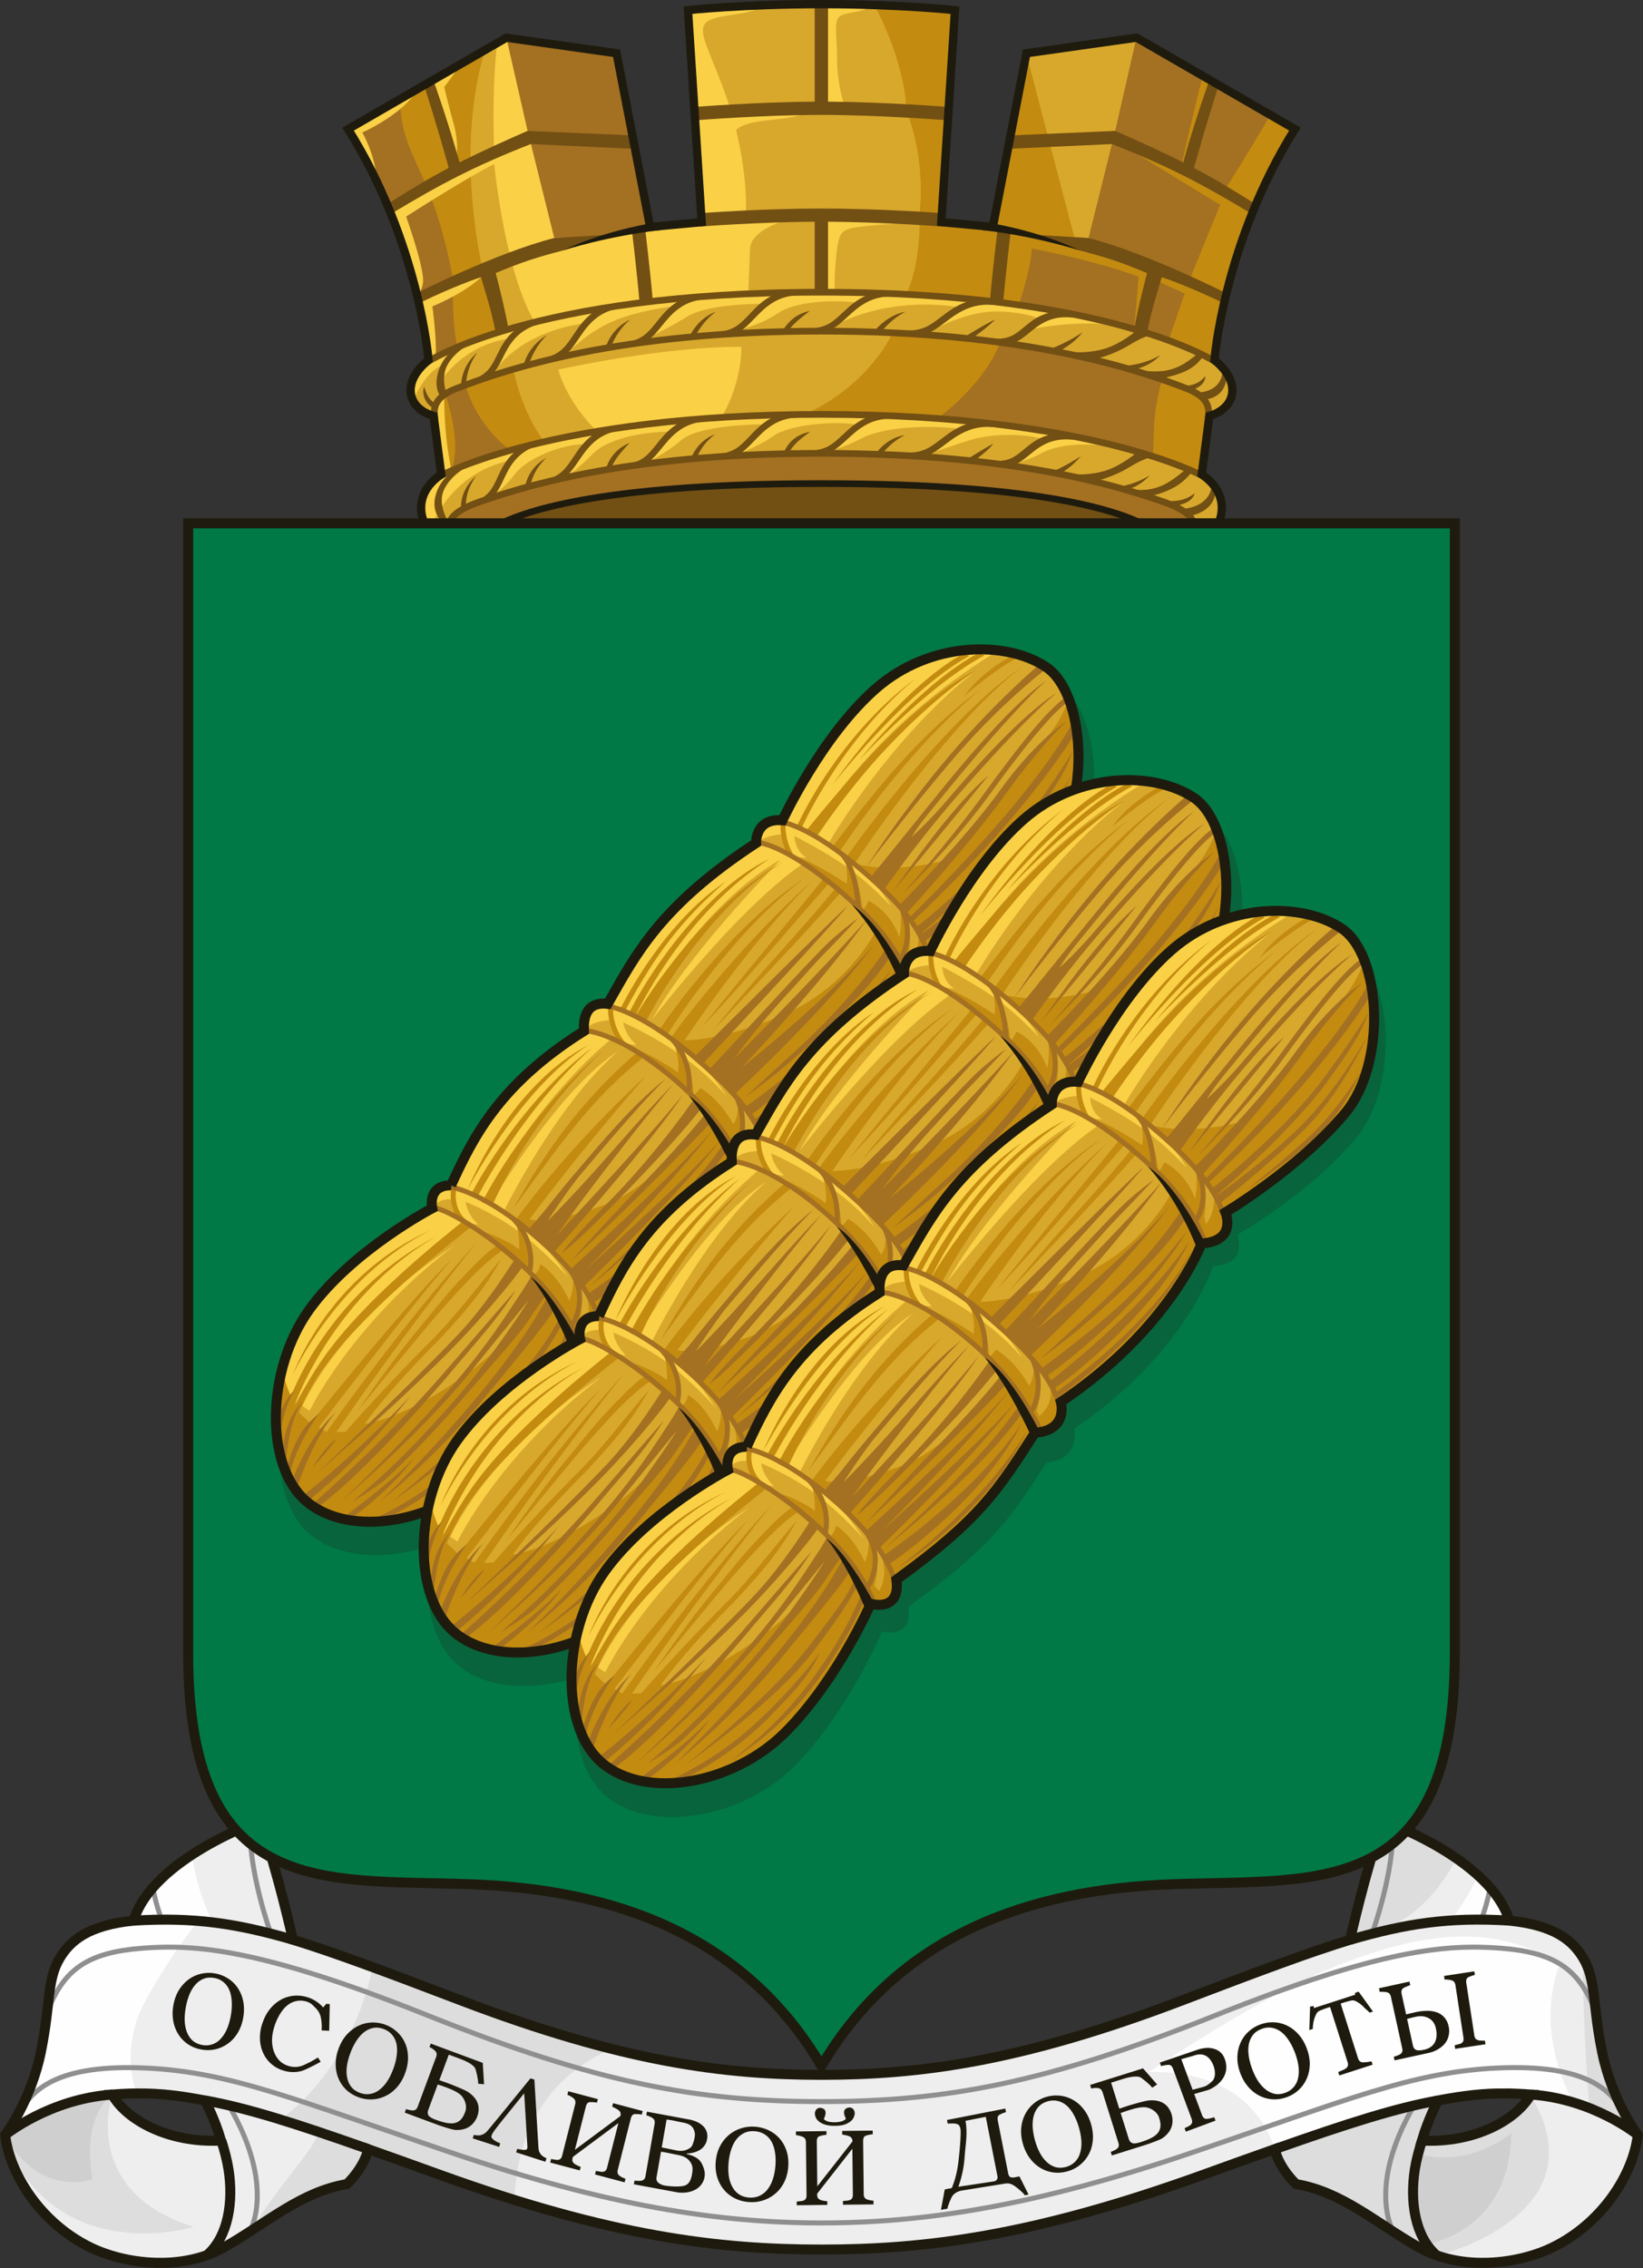
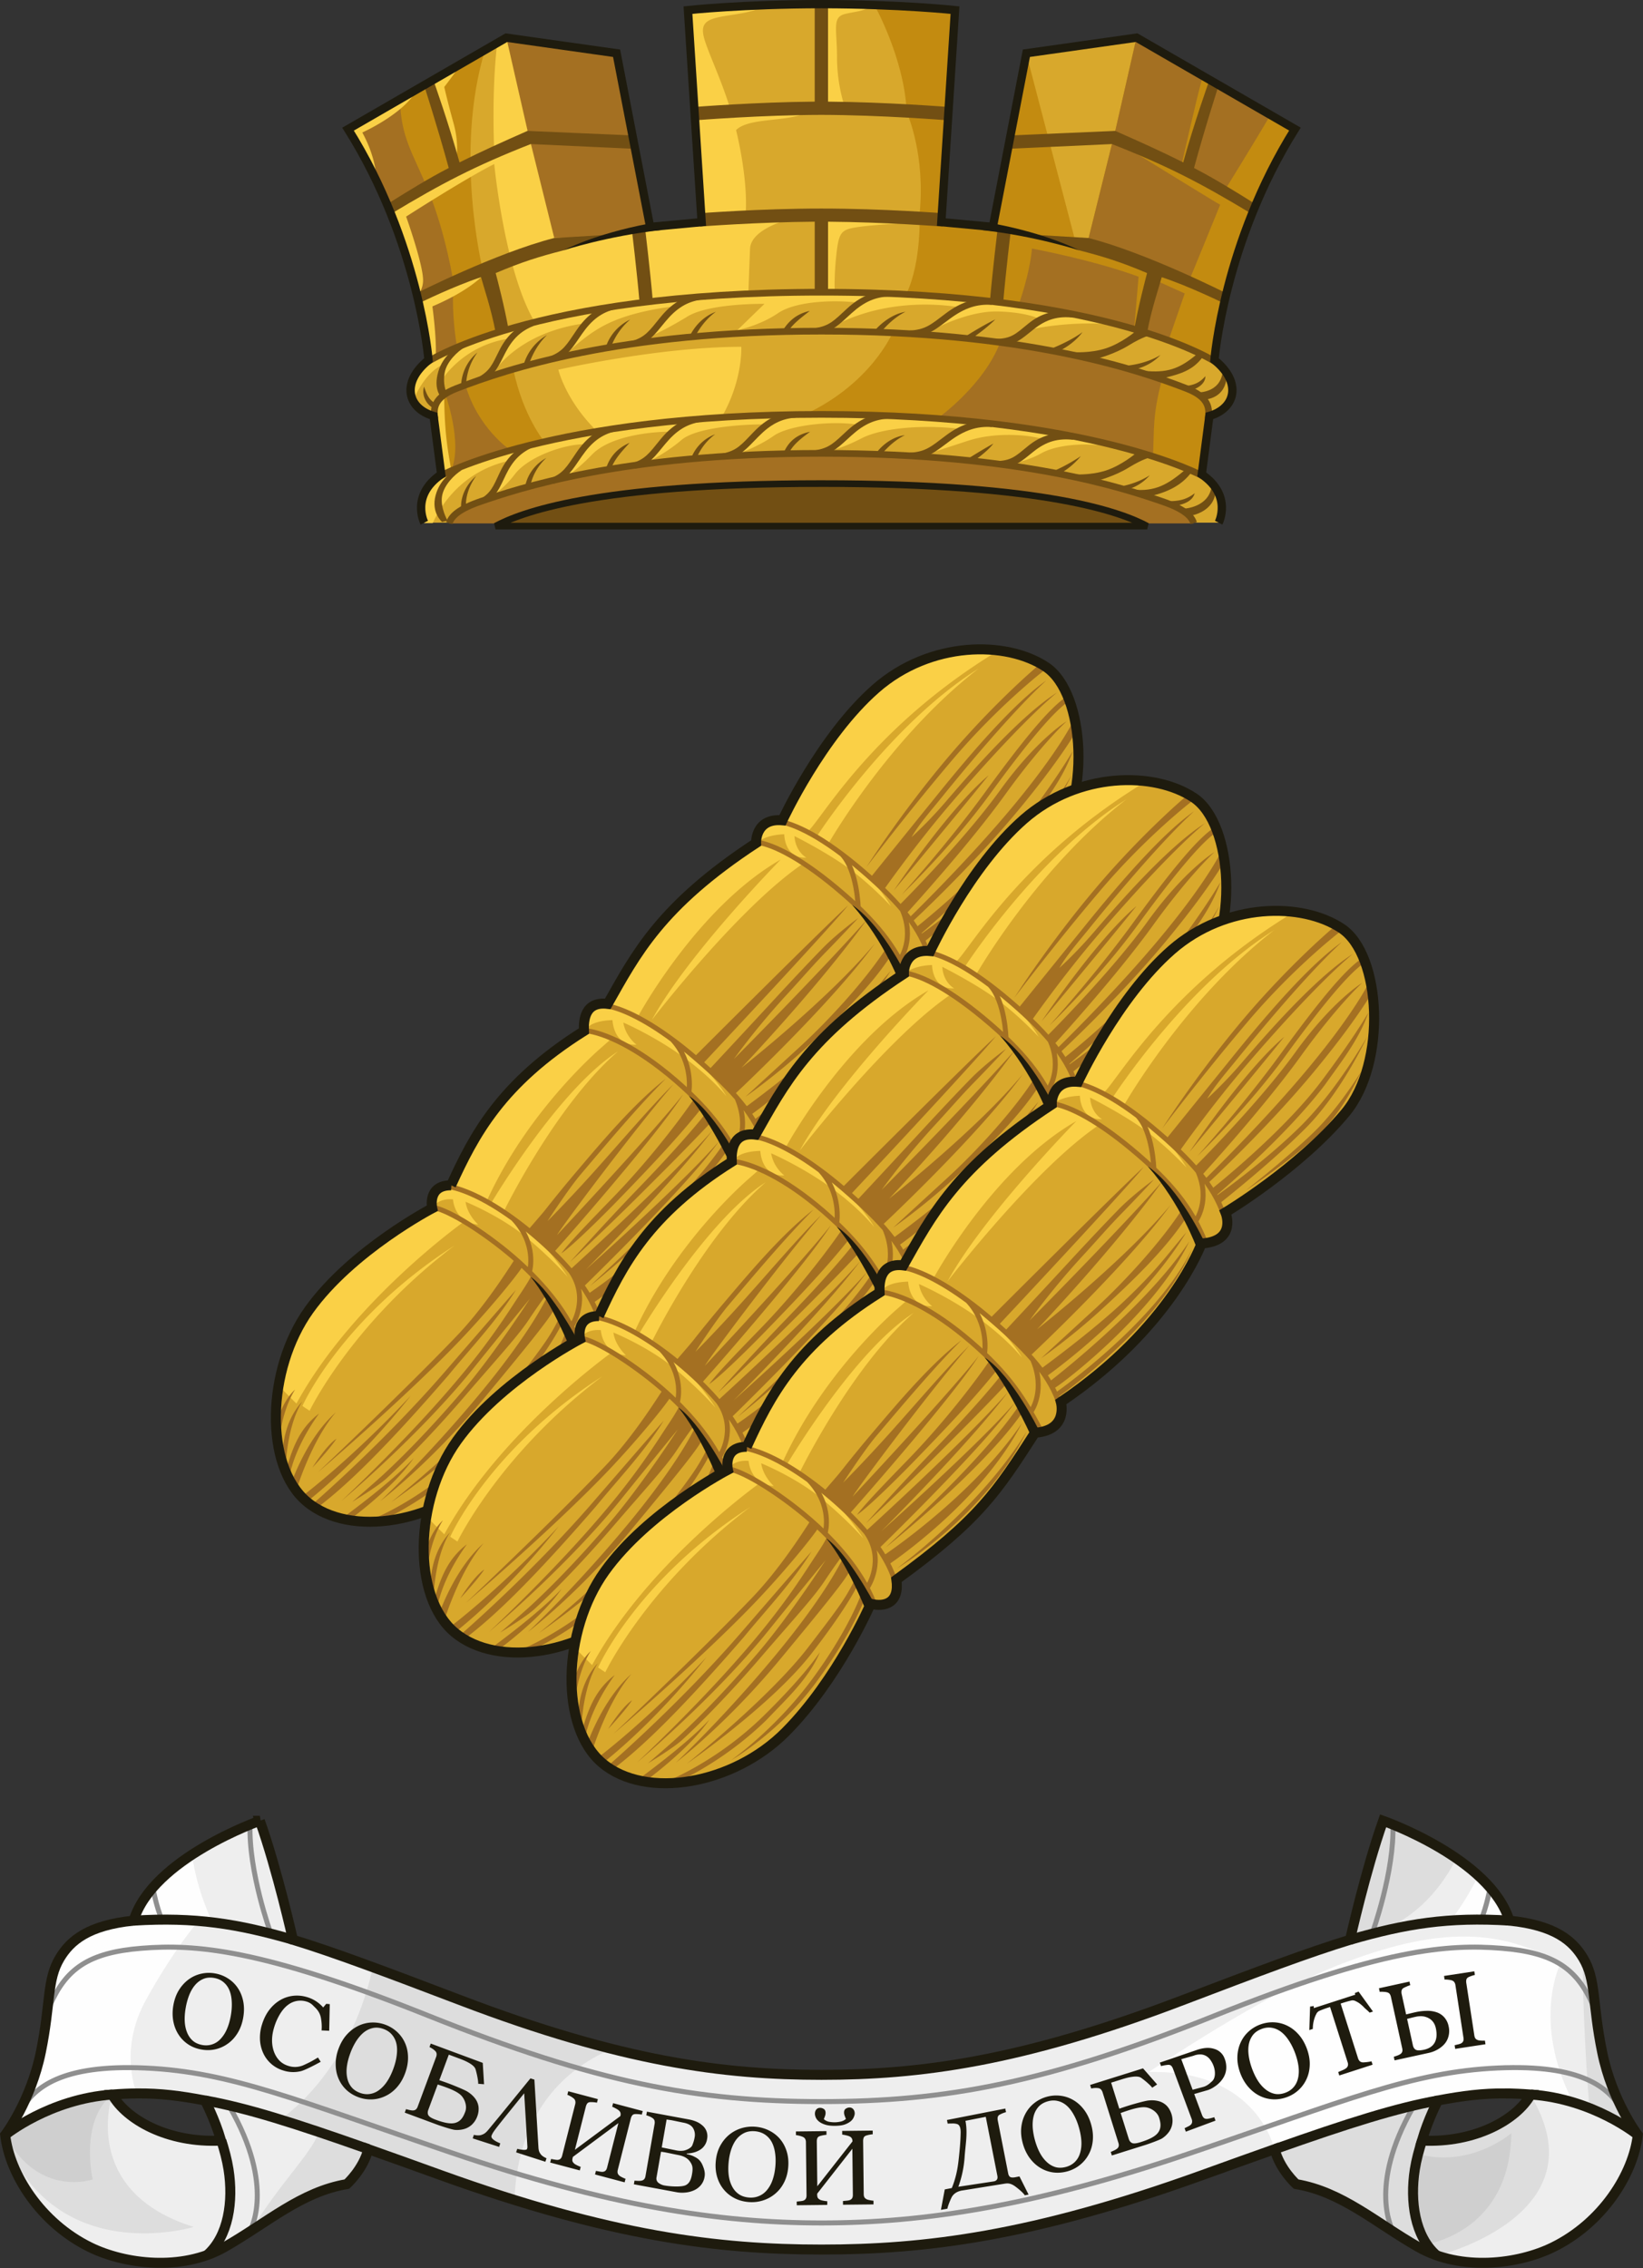
<svg xmlns="http://www.w3.org/2000/svg" xmlns:xlink="http://www.w3.org/1999/xlink" width="500" height="690" viewBox="0 0 132.292 182.563">
  <rect x="0" y="0" width="132.292" height="182.563" fill="#333333" stroke="none" />
  <path style="font-variation-settings:normal;opacity:1;vector-effect:none;fill:#d8a82c;fill-opacity:1;stroke:none;stroke-width:.331;stroke-linecap:butt;stroke-linejoin:miter;stroke-miterlimit:4;stroke-dasharray:none;stroke-dashoffset:0;stroke-opacity:1;stop-color:#000;stop-opacity:1" d="M39.639 33.5s-.559-1.076.673-1.92l-.303-2.322c-1.04-.3-1.306-1.335-.202-2.222 0 0-.37-4.669-3.198-9.18L42.9 14.22l4.381.619 1.333 6.904 2.048-.19-.544-8.428s2.21-.238 5.306-.238c3.097 0 5.307.238 5.307.238l-.544 8.427 2.048.19 1.333-6.903 4.38-.62 6.292 3.635c-2.828 4.512-3.198 9.18-3.198 9.18 1.104.888.838 1.923-.202 2.223l-.303 2.323c1.231.843.673 1.919.673 1.919z" transform="matrix(2.026 0 0 2.025 -46.145 -25.763)" />
  <path style="font-variation-settings:normal;opacity:1;vector-effect:none;fill:#c38b10;fill-opacity:1;stroke:none;stroke-width:.25;stroke-linecap:butt;stroke-linejoin:miter;stroke-miterlimit:4;stroke-dasharray:none;stroke-dashoffset:0;stroke-opacity:1;stop-color:#000;stop-opacity:1" d="M217.46 48.848c.214.386 4.264 7.8 4.79 15.338l.18 1.08s2.7 6.117 1.8 14.935c0 0 .324 7.135-1.966 11.97 0 0 29.448 1.278 46.24 10.01 0 0 1.4-17.645 12.09-34.697l-23.781-13.736-3.184 13.977-.498 1.974-3.504 14.114-2.115.027-7.254-27.752-5.04 26.094-7.738-.721 2.053-31.852s-4.738-.51-12.072-.761zm-58.509 6.744-20.588 11.892c10.69 17.052 12.09 34.698 12.09 34.698 3.69-1.994 10.73-4.453 10.73-4.453l-1.472-7.561-1.072-1.475s-4.407-17.673.312-33.101zm61.2 42.486s-3.177 7.506-12.924 12.125c0 0 17.002-.188 35.898 2.692 18.896 2.879 23.47 6.466 23.47 6.466l1.145-8.78s-.47-3.236-3.53-4.226c-3.058-.99-10.587-3.957-22.284-5.937-11.698-1.98-21.776-2.34-21.776-2.34zm-56.973 5.377s-6.935 2.098-9.608 3.498c-2.672 1.4-2.353 3.627-2.353 3.627l1.144 8.781s7.636-3.563 15.526-4.963c0 0-3.182-3.69-4.71-10.943z" transform="matrix(.536 0 0 .536 -46.145 -25.763)" />
  <path style="font-variation-settings:normal;vector-effect:none;fill:#a47022;fill-opacity:1;stroke:none;stroke-width:.25;stroke-linecap:butt;stroke-linejoin:miter;stroke-miterlimit:4;stroke-dasharray:none;stroke-dashoffset:0;stroke-opacity:1;stop-color:#000" d="m256.813 53.748-3.184 13.977-.498 1.974-3.504 14.114-.512.005-.086 1.1 15.78 5.09s2.416-5.853 4.58-11.197c-.128 0-13.742-8.399-13.742-8.399l7.92 2.49s2.132-9.489 3.15-13.18zm11.626 6.78-3.884 13.32 5.597 2.672s4.71-7.634 6.873-11.325zm-122.26 2.44-7.816 4.516c10.69 17.052 12.09 34.698 12.09 34.698 1.205-.651 2.753-1.328 4.31-1.977-.048-.247-.888-4.555-.538-9.625 0 0-1.08-7.199-3.78-13.857-2.272-5.606-4.154-7.91-4.265-13.754zm94.936 22.423c-.36 3.959-1.978 8.369-1.978 8.369 4.139.493 15.295 3.135 22.494 5.398l2.43-7.02c-1.98-.9-3.78-1.708-3.78-1.708l-3.83 7.203.682-8.014c-6.839-2.52-16.018-4.228-16.018-4.228zm-4.748 14.013c-2.418 6.49-9.351 11.432-9.351 11.432s8.88.619 18.148 2.238c9.268 1.62 14.127 3.51 14.127 3.51.202-4.017-.1-6.008 1.35-11.518 0 0-15.075-4.666-24.274-5.662zm-80.342 6.532-3.06 1.26s2.7 7.378.9 11.517l9.229-2.914c-.382 0-5.269-3.565-7.069-9.863zm53.454 10.26c-30.312 0-45.921 5.431-51.153 7.212-3.294 1.122-4.428 2.211-4.752 3.264h111.807c-.324-1.053-1.456-2.142-4.75-3.264-5.232-1.78-20.84-7.213-51.152-7.213z" transform="matrix(.536 0 0 .536 -46.145 -25.763)" />
  <path style="font-variation-settings:normal;opacity:1;vector-effect:none;fill:#fad046;fill-opacity:1;stroke:none;stroke-width:1.25;stroke-linecap:butt;stroke-linejoin:miter;stroke-miterlimit:4;stroke-dasharray:none;stroke-dashoffset:0;stroke-opacity:1;stop-color:#000;stop-opacity:1" d="m209.686 48.71.107 15.212 3.182.127s-1.145-3.182-1.145-7.381c0-4.2-.764-5.98 1.145-6.488 1.321-.353 2.885-.364 4.357-1.336a232.99 232.99 0 0 0-7.646-.133zm-8.6.153c-7.091.257-11.664.746-11.664.746l2.055 31.852-7.739.72-5.039-26.093-16.556-2.34-1.358.785c-.887 7.324-.45 16.26-.45 16.26l-15.946 8.432a89.568 89.568 0 0 1 4.35 13.328c.475-.556.907-1.34.907-2.416 0-2.418-2.544-9.545-2.544-9.545s8.907-5.726 13.234-7.889c0 0 1.527 15.906 5.98 23.541-5.726 1.527-14.761 5.217-14.761 5.217.127-2.8-.508-7.38-.508-7.38 5.98-2.546 7.889-4.964 7.889-4.964l-10.004 4.225c1.24 5.356 1.521 8.84 1.521 8.84-2.584 2.078-3.179 4.366-2.326 6.078.895-2.05 2.4-4.59 4.701-5.526l-.637 2.8s3.054-5.473 10.307-6.618l-1.781 4.453s3.69-5.471 13.234-6.744l-2.672 4.455c3.156-2.892 5.347-4.3 8.399-5.346 3.783-1.296 7.761-1.654 7.761-1.654l-4.072 4.71s2.674-1.147 5.983-3.183c3.308-2.036 11.578-1.908 11.578-1.908l-4.07 3.946s3.307-.639 6.107-2.547c2.8-1.91 9.035-2.035 12.344-1.526l-3.182 3.053c5.535-2.728 12.24-3.334 18.068-2.418l-3.562 3.182s4.962-2.672 9.416-2.545c4.454.127 6.236 1.146 6.236 1.146l-2.418 1.781s5.726-1.528 12.725-1.019c0 0-8.78-2.417-19.979-3.69-11.198-1.272-21.123-1.271-21.123-1.271s-.128-2.164.254-5.6c.382-3.435.765-3.69 3.565-4.072 2.8-.382 8.652-.637 8.652-.637s-6.49-.89-10.307-1.144c-3.817-.255-3.945.254-3.945.254v11.326l-11.197.254s.126-3.69.254-6.744c.127-3.054 5.98-4.453 5.98-4.453l-6.744-.383c.129.064.641-4.686-1.334-12.994 2.042-2.06 8.712-1.074 10.969-2.948l-11.662.364c-1.41-4.744-3.252-8.456-4.018-10.907-.9-2.879.465-3.26 4.064-3.8 2.17-.326 3.708-.651 5.065-1.444zm-45.762 8.825-4.738 2.736 3.896 12.152s.765-2.292-.253-5.982c-1.018-3.69-1.4-5.471-1.4-5.471s1.304-1.66 2.495-3.435zm-6.545 3.78-10.416 6.016a77.787 77.787 0 0 1 4.348 7.98c-.087-1.937-.58-4.535-2.193-7.5 0 0 6.305-2.803 8.261-6.495zm48.672 38.678c-12.343 0-27.486 3.436-27.486 3.436s1.017 4.326 5.344 8.78l-.254.636s-4.836.383-10.817 2.037c-2.974.79-10.343 3.617-10.343 3.617s-.54-2.609-.81-5.398c-.269-2.79-.269-5.758-.269-5.758-1.89 1.62-1.6 3.084-1.6 3.084l1.145 8.781c-4.655 3.188-2.545 7.254-2.545 7.254h1.284c1.188-2.593 4.322-7.662 11.254-9.312l-2.61 5.31s1.62-.63 3.69-3.33 7.647-4.59 10.617-4.5l-3.149 4.95s1.423-.619 4.139-3.419 8.908-3.42 11.697-3.42l-3.779 4.77s2.969-1.35 5.488-3.51c2.52-2.16 10.978-2.43 12.957-2.34l-4.677 4.5s3.148-1.079 5.578-2.789c2.43-1.71 9.358-2.34 12.957-1.62l-4.41 3.779s1.35-.09 4.68-1.8c3.328-1.709 10.077-2.069 15.206-1.349l-5.76 3.87s2.972-.991 6.57-2.16c3.6-1.17 8.367-1.08 11.516-.18l-5.128 3.689s2.52-.45 4.59-1.62c2.069-1.169 6.118-1.71 10.437-.99 0 0-10.423-2.95-20.984-3.841-10.562-.891-25.918-1.571-37.329-.85 3.054-5.472 2.801-10.307 2.801-10.307z" transform="matrix(.536 0 0 .536 -46.145 -25.763)" />
  <path style="font-variation-settings:normal;vector-effect:none;fill:#a47022;fill-opacity:1;stroke:none;stroke-width:.265;stroke-linecap:butt;stroke-linejoin:miter;stroke-miterlimit:4;stroke-dasharray:none;stroke-dashoffset:0;stroke-opacity:1;stop-color:#000" d="m42.9 14.22.843 3.699.132.522.927 3.734 1.646.021 2.166-.452-1.333-6.904z" transform="matrix(2.026 0 0 2.025 -46.145 -25.763)" />
  <path style="color:#000;font-style:normal;font-variant:normal;font-weight:400;font-stretch:normal;font-size:medium;line-height:normal;font-family:sans-serif;font-variant-ligatures:normal;font-variant-position:normal;font-variant-caps:normal;font-variant-numeric:normal;font-variant-alternates:normal;font-variant-east-asian:normal;font-feature-settings:normal;font-variation-settings:normal;text-indent:0;text-align:start;text-decoration:none;text-decoration-line:none;text-decoration-style:solid;text-decoration-color:#000;letter-spacing:normal;word-spacing:normal;text-transform:none;writing-mode:lr-tb;direction:ltr;text-orientation:mixed;dominant-baseline:auto;baseline-shift:baseline;text-anchor:start;white-space:normal;shape-padding:0;shape-margin:0;inline-size:0;clip-rule:nonzero;display:inline;overflow:visible;visibility:visible;opacity:1;isolation:auto;mix-blend-mode:normal;color-interpolation:sRGB;color-interpolation-filters:linearRGB;solid-color:#000;solid-opacity:1;vector-effect:none;fill:#724f13;fill-opacity:1;fill-rule:nonzero;stroke:none;stroke-width:3.78;stroke-linecap:butt;stroke-linejoin:miter;stroke-miterlimit:4;stroke-dasharray:none;stroke-dashoffset:0;stroke-opacity:1;color-rendering:auto;image-rendering:auto;shape-rendering:auto;text-rendering:auto;enable-background:accumulate;stop-color:#000;stop-opacity:1" d="M208.479 48.705v14.623c-8.742.068-17.946.791-17.946.791l.164 2s9.875-.787 18.782-.803c8.906.016 18.78.803 18.78.803l.163-2s-9.2-.723-17.942-.79V48.704Zm-57.21 11.62-1.439.663s2.031 6.275 3.67 12.305c-3.073 1.59-6.267 3.56-9.105 5.346l.513 1.5c7.567-4.556 12.486-7.124 20.918-10.44l15.229.701.09-1.992-15.817-.683c-3.814 1.682-6.869 3.054-10.207 4.728-1.657-5.98-3.852-12.129-3.852-12.129zm116.418 0s-2.194 6.148-3.851 12.128c-3.338-1.674-6.393-3.046-10.207-4.728l-15.816.683.087 1.992 15.229-.7c8.432 3.315 13.353 5.883 20.92 10.439l.512-1.5c-2.839-1.785-6.03-3.755-9.104-5.346 1.639-6.03 3.67-12.305 3.67-12.305zM191.11 80.093l.157 1.992s8.63-.663 17.213-.727v10.627h2.001V81.36c8.583.064 17.211.727 17.211.727l.157-1.992s-9.177-.712-18.37-.712c-9.194 0-18.369.712-18.369.712zm-8.105 2.332-1.984.236s.763 6.364 1.142 10.785l1.994-.17c-.384-4.486-1.152-10.851-1.152-10.851zm52.95 0s-.769 6.365-1.153 10.851l1.992.17c.379-4.421 1.144-10.785 1.144-10.785zm-58.997.933-7.627.454c-8.706 2.224-20.76 8.332-20.76 8.332l.694 1.35s5.063-2.48 9.088-3.8c.329 1.258 1.557 4.824 2.189 8.3l1.965-.362c-.673-3.704-1.664-7.45-1.955-8.557 3.894-1.65 6.466-2.456 10.2-3.416zm65.043 0 6.205 2.301c3.735.96 6.305 1.766 10.2 3.416-.292 1.106-1.28 4.853-1.954 8.557l1.965.361c.632-3.475 1.86-7.04 2.19-8.299 4.024 1.32 9.085 3.8 9.085 3.8l.696-1.35s-12.054-6.108-20.76-8.332z" transform="matrix(.536 0 0 .536 -46.145 -25.763)" />
  <path style="font-variation-settings:normal;opacity:1;vector-effect:none;fill:none;fill-opacity:1;stroke:#724f13;stroke-width:.265;stroke-linecap:butt;stroke-linejoin:miter;stroke-miterlimit:4;stroke-dasharray:none;stroke-dashoffset:0;stroke-opacity:1;stop-color:#000;stop-opacity:1" d="M40.633 33.515c.086-.278.386-.566 1.257-.863 1.385-.471 5.515-1.909 13.534-1.909 8.02 0 12.15 1.438 13.534 1.909.872.297 1.172.585 1.258.863m-29.963-1.863s4.442-2.458 15.171-2.458c10.73 0 15.172 2.458 15.172 2.458M40.06 29.376c-.068-.425-.035-.865.854-1.21 2.004-.778 6.49-2.28 14.51-2.28s12.507 1.502 14.51 2.28c.89.345.923.785.855 1.21m-31.1-2.222s4.125-2.816 15.735-2.816c11.611 0 15.736 2.816 15.736 2.816" transform="matrix(2.026 0 0 2.025 -46.145 -25.763)" />
  <path style="font-variation-settings:normal;opacity:1;vector-effect:none;fill:#724f13;fill-opacity:1;stroke:#1e1b0e;stroke-width:1;stroke-linecap:butt;stroke-linejoin:miter;stroke-miterlimit:4;stroke-dasharray:none;stroke-dashoffset:0;stroke-opacity:1;stop-color:#000;stop-opacity:1" d="M209.479 120.688c-34.197 0-45.29 4.438-48.944 6.392h97.887c-3.655-1.954-14.746-6.393-48.943-6.393z" transform="matrix(.536 0 0 .536 -46.145 -25.763)" />
-   <path style="color:#000;font-style:normal;font-variant:normal;font-weight:400;font-stretch:normal;font-size:medium;line-height:normal;font-family:sans-serif;font-variant-ligatures:normal;font-variant-position:normal;font-variant-caps:normal;font-variant-numeric:normal;font-variant-alternates:normal;font-variant-east-asian:normal;font-feature-settings:normal;font-variation-settings:normal;text-indent:0;text-align:start;text-decoration:none;text-decoration-line:none;text-decoration-style:solid;text-decoration-color:#000;letter-spacing:normal;word-spacing:normal;text-transform:none;writing-mode:lr-tb;direction:ltr;text-orientation:mixed;dominant-baseline:auto;baseline-shift:baseline;text-anchor:start;white-space:normal;shape-padding:0;shape-margin:0;inline-size:0;clip-rule:nonzero;display:inline;overflow:visible;visibility:visible;opacity:1;isolation:auto;mix-blend-mode:normal;color-interpolation:sRGB;color-interpolation-filters:linearRGB;solid-color:#000;solid-opacity:1;vector-effect:none;fill:#724f13;fill-opacity:1;fill-rule:nonzero;stroke:none;stroke-linecap:butt;stroke-linejoin:miter;stroke-miterlimit:4;stroke-dasharray:none;stroke-dashoffset:0;stroke-opacity:1;color-rendering:auto;image-rendering:auto;shape-rendering:auto;text-rendering:auto;enable-background:accumulate;stop-color:#000;stop-opacity:1" d="M54.158 24.232c-.47.095-.923.278-1.424.8-.5.52-.667.745-1.246.863l.138.224c.599-.12.81-.41 1.296-.902.486-.493.915-.712 1.48-.749z" transform="matrix(2.026 0 0 2.025 -46.145 -25.763)" />
  <path style="color:#000;font-style:normal;font-variant:normal;font-weight:400;font-stretch:normal;font-size:medium;line-height:normal;font-family:sans-serif;font-variant-ligatures:normal;font-variant-position:normal;font-variant-caps:normal;font-variant-numeric:normal;font-variant-alternates:normal;font-variant-east-asian:normal;font-feature-settings:normal;font-variation-settings:normal;text-indent:0;text-align:start;text-decoration:none;text-decoration-line:none;text-decoration-style:solid;text-decoration-color:#000;letter-spacing:normal;word-spacing:normal;text-transform:none;writing-mode:lr-tb;direction:ltr;text-orientation:mixed;dominant-baseline:auto;baseline-shift:baseline;text-anchor:start;white-space:normal;shape-padding:0;shape-margin:0;inline-size:0;clip-rule:nonzero;display:inline;overflow:visible;visibility:visible;isolation:auto;mix-blend-mode:normal;color-interpolation:sRGB;color-interpolation-filters:linearRGB;solid-color:#000;solid-opacity:1;vector-effect:none;fill:#724f13;fill-opacity:1;fill-rule:nonzero;stroke:none;stroke-width:1;stroke-linecap:butt;stroke-linejoin:miter;stroke-miterlimit:4;stroke-dasharray:none;stroke-dashoffset:0;stroke-opacity:1;color-rendering:auto;image-rendering:auto;shape-rendering:auto;text-rendering:auto;enable-background:accumulate;stop-color:#000" d="M50.368 24.425c-.461.134-.895.354-1.346.91-.452.555-.597.789-1.164.956l.158.207c.586-.17.77-.473 1.21-.999.439-.525.846-.778 1.405-.864zM46.953 24.823c-.448.173-.86.43-1.262 1.022-.402.593-.527.839-1.077 1.054l.175.193c.57-.22.726-.538 1.119-1.1.392-.562.776-.85 1.325-.983zM43.684 25.554c-.41.222-.771.512-1.062 1.094-.291.583-.37.818-.874 1.093l.206.142c.521-.282.62-.586.907-1.14.288-.554.615-.866 1.132-1.07zm-2.429.965c-.28.16-.73.576-.808 1.027-.08.456.067.758.067.758l-.219.185s-.303-.303-.1-.993c.201-.69.757-.96.757-.96z" transform="matrix(2.026 0 0 2.025 -46.145 -25.763)" />
  <path style="color:#000;font-style:normal;font-variant:normal;font-weight:400;font-stretch:normal;font-size:medium;line-height:normal;font-family:sans-serif;font-variant-ligatures:normal;font-variant-position:normal;font-variant-caps:normal;font-variant-numeric:normal;font-variant-alternates:normal;font-variant-east-asian:normal;font-feature-settings:normal;font-variation-settings:normal;text-indent:0;text-align:start;text-decoration:none;text-decoration-line:none;text-decoration-style:solid;text-decoration-color:#000;letter-spacing:normal;word-spacing:normal;text-transform:none;writing-mode:lr-tb;direction:ltr;text-orientation:mixed;dominant-baseline:auto;baseline-shift:baseline;text-anchor:start;white-space:normal;shape-padding:0;shape-margin:0;inline-size:0;clip-rule:nonzero;display:inline;overflow:visible;visibility:visible;isolation:auto;mix-blend-mode:normal;color-interpolation:sRGB;color-interpolation-filters:linearRGB;solid-color:#000;solid-opacity:1;vector-effect:none;fill:#724f13;fill-opacity:1;fill-rule:nonzero;stroke:none;stroke-width:1;stroke-linecap:butt;stroke-linejoin:miter;stroke-miterlimit:4;stroke-dasharray:none;stroke-dashoffset:0;stroke-opacity:1;color-rendering:auto;image-rendering:auto;shape-rendering:auto;text-rendering:auto;enable-background:accumulate;stop-color:#000" d="M57.89 24.277c-.475.075-.933.234-1.45.712-.518.478-.691.685-1.275.778l.13.217c.604-.094.824-.362 1.326-.813.502-.451.938-.645 1.503-.663z" transform="matrix(2.026 0 0 2.025 -46.145 -25.763)" />
  <path style="color:#000;font-style:normal;font-variant:normal;font-weight:400;font-stretch:normal;font-size:medium;line-height:normal;font-family:sans-serif;font-variant-ligatures:normal;font-variant-position:normal;font-variant-caps:normal;font-variant-numeric:normal;font-variant-alternates:normal;font-variant-east-asian:normal;font-feature-settings:normal;font-variation-settings:normal;text-indent:0;text-align:start;text-decoration:none;text-decoration-line:none;text-decoration-style:solid;text-decoration-color:#000;letter-spacing:normal;word-spacing:normal;text-transform:none;writing-mode:lr-tb;direction:ltr;text-orientation:mixed;dominant-baseline:auto;baseline-shift:baseline;text-anchor:start;white-space:normal;shape-padding:0;shape-margin:0;inline-size:0;clip-rule:nonzero;display:inline;overflow:visible;visibility:visible;isolation:auto;mix-blend-mode:normal;color-interpolation:sRGB;color-interpolation-filters:linearRGB;solid-color:#000;solid-opacity:1;vector-effect:none;fill:#724f13;fill-opacity:1;fill-rule:nonzero;stroke:none;stroke-width:1;stroke-linecap:butt;stroke-linejoin:miter;stroke-miterlimit:4;stroke-dasharray:none;stroke-dashoffset:0;stroke-opacity:1;color-rendering:auto;image-rendering:auto;shape-rendering:auto;text-rendering:auto;enable-background:accumulate;stop-color:#000" d="M61.975 24.575c-.509.031-1.01.152-1.604.6-.595.448-.8.647-1.426.686l.116.24c.647-.039.907-.297 1.483-.719.576-.42 1.057-.58 1.656-.542zM65.154 25.074c-.515.003-1 .097-1.509.512-.508.415-.673.602-1.306.608l.174.245c.654-.003.862-.247 1.357-.637s.952-.522 1.575-.452zm1.234 1.9s.674-.168 1.246-.522c.573-.353.859-.404.859-.404l-.59-.151s-.555.471-1.178.673c-.623.202-1.296.151-1.296.151zm1.835.488c.92.091 1.41-.054 2.138-.673l.22.118c-.39.53-.876.68-1.55.841zm3.148.017c-.084.875-.993.842-.993.842l.37.27s.724-.068.775-.876z" transform="matrix(2.026 0 0 2.025 -46.145 -25.763)" />
  <path style="color:#000;font-style:normal;font-variant:normal;font-weight:400;font-stretch:normal;font-size:medium;line-height:normal;font-family:sans-serif;font-variant-ligatures:normal;font-variant-position:normal;font-variant-caps:normal;font-variant-numeric:normal;font-variant-alternates:normal;font-variant-east-asian:normal;font-feature-settings:normal;font-variation-settings:normal;text-indent:0;text-align:start;text-decoration:none;text-decoration-line:none;text-decoration-style:solid;text-decoration-color:#000;letter-spacing:normal;word-spacing:normal;text-transform:none;writing-mode:lr-tb;direction:ltr;text-orientation:mixed;dominant-baseline:auto;baseline-shift:baseline;text-anchor:start;white-space:normal;shape-padding:0;shape-margin:0;inline-size:0;clip-rule:nonzero;display:inline;overflow:visible;visibility:visible;opacity:1;isolation:auto;mix-blend-mode:normal;color-interpolation:sRGB;color-interpolation-filters:linearRGB;solid-color:#000;solid-opacity:1;vector-effect:none;fill:#724f13;fill-opacity:1;fill-rule:nonzero;stroke:none;stroke-linecap:butt;stroke-linejoin:miter;stroke-miterlimit:4;stroke-dasharray:none;stroke-dashoffset:0;stroke-opacity:1;color-rendering:auto;image-rendering:auto;shape-rendering:auto;text-rendering:auto;enable-background:accumulate;stop-color:#000;stop-opacity:1" d="M54.158 24.232c-.47.095-.923.278-1.424.8-.5.52-.667.745-1.246.863l.138.224c.599-.12.81-.41 1.296-.902.486-.493.915-.712 1.48-.749z" transform="matrix(2.026 0 0 2.025 -46.145 -15.928)" />
  <path style="color:#000;font-style:normal;font-variant:normal;font-weight:400;font-stretch:normal;font-size:medium;line-height:normal;font-family:sans-serif;font-variant-ligatures:normal;font-variant-position:normal;font-variant-caps:normal;font-variant-numeric:normal;font-variant-alternates:normal;font-variant-east-asian:normal;font-feature-settings:normal;font-variation-settings:normal;text-indent:0;text-align:start;text-decoration:none;text-decoration-line:none;text-decoration-style:solid;text-decoration-color:#000;letter-spacing:normal;word-spacing:normal;text-transform:none;writing-mode:lr-tb;direction:ltr;text-orientation:mixed;dominant-baseline:auto;baseline-shift:baseline;text-anchor:start;white-space:normal;shape-padding:0;shape-margin:0;inline-size:0;clip-rule:nonzero;display:inline;overflow:visible;visibility:visible;isolation:auto;mix-blend-mode:normal;color-interpolation:sRGB;color-interpolation-filters:linearRGB;solid-color:#000;solid-opacity:1;vector-effect:none;fill:#724f13;fill-opacity:1;fill-rule:nonzero;stroke:none;stroke-width:1;stroke-linecap:butt;stroke-linejoin:miter;stroke-miterlimit:4;stroke-dasharray:none;stroke-dashoffset:0;stroke-opacity:1;color-rendering:auto;image-rendering:auto;shape-rendering:auto;text-rendering:auto;enable-background:accumulate;stop-color:#000" d="M50.368 24.425c-.461.134-.895.354-1.346.91-.452.555-.597.789-1.164.956l.158.207c.586-.17.77-.473 1.21-.999.439-.525.846-.778 1.405-.864zM46.953 24.823c-.448.173-.86.43-1.262 1.022-.402.593-.527.839-1.077 1.054l.175.193c.57-.22.726-.538 1.119-1.1.392-.562.776-.85 1.325-.983zM43.683 25.516c-.405.232-.76.53-1.037 1.119-.277.59-.35.826-.848 1.113l.21.137c.515-.294.606-.6.88-1.16.274-.562.594-.882 1.106-1.098zm-2.558 1.04c-.276.166-.715.592-.783 1.045-.069.458.22.958.22.958l-.214.056s-.445-.363-.26-1.058c.186-.695.735-.977.735-.977z" transform="matrix(2.026 0 0 2.025 -46.145 -15.928)" />
  <path style="color:#000;font-style:normal;font-variant:normal;font-weight:400;font-stretch:normal;font-size:medium;line-height:normal;font-family:sans-serif;font-variant-ligatures:normal;font-variant-position:normal;font-variant-caps:normal;font-variant-numeric:normal;font-variant-alternates:normal;font-variant-east-asian:normal;font-feature-settings:normal;font-variation-settings:normal;text-indent:0;text-align:start;text-decoration:none;text-decoration-line:none;text-decoration-style:solid;text-decoration-color:#000;letter-spacing:normal;word-spacing:normal;text-transform:none;writing-mode:lr-tb;direction:ltr;text-orientation:mixed;dominant-baseline:auto;baseline-shift:baseline;text-anchor:start;white-space:normal;shape-padding:0;shape-margin:0;inline-size:0;clip-rule:nonzero;display:inline;overflow:visible;visibility:visible;isolation:auto;mix-blend-mode:normal;color-interpolation:sRGB;color-interpolation-filters:linearRGB;solid-color:#000;solid-opacity:1;vector-effect:none;fill:#724f13;fill-opacity:1;fill-rule:nonzero;stroke:none;stroke-width:1;stroke-linecap:butt;stroke-linejoin:miter;stroke-miterlimit:4;stroke-dasharray:none;stroke-dashoffset:0;stroke-opacity:1;color-rendering:auto;image-rendering:auto;shape-rendering:auto;text-rendering:auto;enable-background:accumulate;stop-color:#000" d="M57.89 24.277c-.475.075-.933.234-1.45.712-.518.478-.691.685-1.275.778l.13.217c.604-.094.824-.362 1.326-.813.502-.451.938-.645 1.503-.663z" transform="matrix(2.026 0 0 2.025 -46.145 -15.928)" />
  <path style="color:#000;font-style:normal;font-variant:normal;font-weight:400;font-stretch:normal;font-size:medium;line-height:normal;font-family:sans-serif;font-variant-ligatures:normal;font-variant-position:normal;font-variant-caps:normal;font-variant-numeric:normal;font-variant-alternates:normal;font-variant-east-asian:normal;font-feature-settings:normal;font-variation-settings:normal;text-indent:0;text-align:start;text-decoration:none;text-decoration-line:none;text-decoration-style:solid;text-decoration-color:#000;letter-spacing:normal;word-spacing:normal;text-transform:none;writing-mode:lr-tb;direction:ltr;text-orientation:mixed;dominant-baseline:auto;baseline-shift:baseline;text-anchor:start;white-space:normal;shape-padding:0;shape-margin:0;inline-size:0;clip-rule:nonzero;display:inline;overflow:visible;visibility:visible;isolation:auto;mix-blend-mode:normal;color-interpolation:sRGB;color-interpolation-filters:linearRGB;solid-color:#000;solid-opacity:1;vector-effect:none;fill:#724f13;fill-opacity:1;fill-rule:nonzero;stroke:none;stroke-width:1;stroke-linecap:butt;stroke-linejoin:miter;stroke-miterlimit:4;stroke-dasharray:none;stroke-dashoffset:0;stroke-opacity:1;color-rendering:auto;image-rendering:auto;shape-rendering:auto;text-rendering:auto;enable-background:accumulate;stop-color:#000" d="M61.975 24.575c-.509.031-1.01.152-1.604.6-.595.448-.8.647-1.426.686l.116.24c.647-.039.907-.297 1.483-.719.576-.42 1.057-.58 1.656-.542zM65.154 25.074c-.515.003-1 .097-1.509.512-.508.415-.673.602-1.306.608l.174.245c.654-.003.862-.247 1.357-.637s.952-.522 1.575-.452zm1.234 1.9s.674-.168 1.246-.522c.573-.353.859-.404.859-.404l-.59-.151s-.555.471-1.178.673c-.623.202-1.296.151-1.296.151zm1.398.354c.918.09 1.41-.206 2.138-.825l.218.117c-.389.53-.942.799-1.616.96zm3.148-.169c-.085.876-1.095.926-1.095.926l.303.27s.893-.152.943-.96z" transform="matrix(2.026 0 0 2.025 -46.145 -15.928)" />
-   <path style="font-variation-settings:normal;opacity:1;vector-effect:none;fill:none;fill-opacity:1;stroke:#1e1b0e;stroke-width:.331;stroke-linecap:butt;stroke-linejoin:miter;stroke-miterlimit:4;stroke-dasharray:none;stroke-dashoffset:0;stroke-opacity:1;stop-color:#000;stop-opacity:1" d="M39.639 33.5s-.559-1.076.673-1.92l-.303-2.322c-1.04-.3-1.306-1.335-.202-2.222 0 0-.37-4.669-3.198-9.18L42.9 14.22l4.381.619 1.333 6.904 2.048-.19-.544-8.428s2.21-.238 5.306-.238c3.097 0 5.307.238 5.307.238l-.544 8.427 2.048.19 1.333-6.903 4.38-.62 6.292 3.635c-2.828 4.512-3.198 9.18-3.198 9.18 1.104.888.838 1.923-.202 2.223l-.303 2.323c1.231.843.673 1.919.673 1.919z" transform="matrix(2.026 0 0 2.025 -46.145 -25.763)" />
+   <path style="font-variation-settings:normal;opacity:1;vector-effect:none;fill:none;fill-opacity:1;stroke:#1e1b0e;stroke-width:.331;stroke-linecap:butt;stroke-linejoin:miter;stroke-miterlimit:4;stroke-dasharray:none;stroke-dashoffset:0;stroke-opacity:1;stop-color:#000;stop-opacity:1" d="M39.639 33.5s-.559-1.076.673-1.92l-.303-2.322c-1.04-.3-1.306-1.335-.202-2.222 0 0-.37-4.669-3.198-9.18L42.9 14.22l4.381.619 1.333 6.904 2.048-.19-.544-8.428s2.21-.238 5.306-.238c3.097 0 5.307.238 5.307.238l-.544 8.427 2.048.19 1.333-6.903 4.38-.62 6.292 3.635c-2.828 4.512-3.198 9.18-3.198 9.18 1.104.888.838 1.923-.202 2.223l-.303 2.323c1.231.843.673 1.919.673 1.919" transform="matrix(2.026 0 0 2.025 -46.145 -25.763)" />
  <path style="font-variation-settings:normal;opacity:1;vector-effect:none;fill:#1e1b0e;fill-opacity:1;stroke:none;stroke-width:1;stroke-linecap:butt;stroke-linejoin:miter;stroke-miterlimit:4;stroke-dasharray:none;stroke-dashoffset:0;stroke-opacity:1;stop-color:#000;stop-opacity:1" d="M183.441 81.674c-8.049 1.531-12.69 3.986-12.69 3.986s6.569-2.159 14.757-3.058zm52.073 0-2.065.928c8.188.9 14.756 3.058 14.756 3.058s-4.642-2.455-12.691-3.986z" transform="matrix(.536 0 0 .536 -46.145 -25.763)" />
  <path style="color:#000;font-style:normal;font-variant:normal;font-weight:400;font-stretch:normal;font-size:medium;line-height:normal;font-family:sans-serif;font-variant-ligatures:normal;font-variant-position:normal;font-variant-caps:normal;font-variant-numeric:normal;font-variant-alternates:normal;font-variant-east-asian:normal;font-feature-settings:normal;font-variation-settings:normal;text-indent:0;text-align:start;text-decoration:none;text-decoration-line:none;text-decoration-style:solid;text-decoration-color:#000;letter-spacing:normal;word-spacing:normal;text-transform:none;writing-mode:lr-tb;direction:ltr;text-orientation:mixed;dominant-baseline:auto;baseline-shift:baseline;text-anchor:start;white-space:normal;shape-padding:0;shape-margin:0;inline-size:0;clip-rule:nonzero;display:inline;overflow:visible;visibility:visible;opacity:1;isolation:auto;mix-blend-mode:normal;color-interpolation:sRGB;color-interpolation-filters:linearRGB;solid-color:#000;solid-opacity:1;vector-effect:none;fill:#724f13;fill-opacity:1;fill-rule:nonzero;stroke:none;stroke-linecap:butt;stroke-linejoin:miter;stroke-miterlimit:4;stroke-dasharray:none;stroke-dashoffset:0;stroke-opacity:1;color-rendering:auto;image-rendering:auto;shape-rendering:auto;text-rendering:auto;enable-background:accumulate;stop-color:#000;stop-opacity:1" d="m53.893 25.85.18.084c.198-.339.598-.624.885-.852-.48.105-.815.366-1.065.768zm3.662-.003.244.069s.391-.515.964-.8c-.707.12-1.208.731-1.208.731zm-7.35.206.182.08s.277-.613.839-1.016c-.725.264-1.02.936-1.02.936zm10.945.04.192.118s.572-.372.99-.791c-.527.254-1.182.674-1.182.674zm-14.28.376.189.056s.18-.606.762-1.1a1.867 1.867 0 0 0-.952 1.044zm17.664.12.224.136s.621-.241 1.04-.8c-.522.383-1.264.665-1.264.665zm-20.929.573.192.053s.185-.66.715-1.17a2.012 2.012 0 0 0-.907 1.117zm-2.501.887.197-.008s-.022-.67.449-1.306c-.672.556-.646 1.314-.646 1.314zm26.458-.792.094.18s.703-.033 1.24-.603c-.607.372-1.334.423-1.334.423zm2.37.81.006.199c.356-.037.744-.255.744-.59-.24.271-.447.34-.75.39zm-29.887.904.076-.184c-.299-.167-.378-.363-.49-.694-.119.365.115.749.414.878zm13.885 1.732.193.049c.158-.366.56-.65.846-.866-.501.103-.839.364-1.04.817zm-3.668.195.19.063s.188-.569.746-.974c-.721.269-.936.911-.936.911zm7.388-.23.159.12s.394-.514.931-.766c-.675.084-1.09.646-1.09.646zm-10.79.682.195.035c.12-.401.487-.776.743-1.06-.481.208-.78.543-.939 1.025zm14.415-.412.104.168s.573-.357.877-.751c-.41.224-.98.583-.98.583zm3.465.468.078.182s.47-.197.913-.733c-.555.368-.99.551-.99.551zm-21.09.653.198.02s.063-.62.64-1.153c-.758.42-.838 1.133-.838 1.133zm23.68-.006.076.162s.582-.051 1.064-.599c-.566.357-1.14.437-1.14.437zm-26.226.886.197-.029s-.095-.588.401-1.27c-.694.603-.598 1.3-.598 1.3zm28.066-.292-.018.197c.43.008 1.001-.112 1.103-.514-.364.283-.68.313-1.085.317z" transform="matrix(2.026 0 0 2.025 -46.145 -25.763)" />
  <path style="font-variation-settings:normal;opacity:1;vector-effect:none;fill:#eee;fill-opacity:1;stroke:none;stroke-width:.397;stroke-linecap:butt;stroke-linejoin:miter;stroke-miterlimit:4;stroke-dasharray:none;stroke-dashoffset:0;stroke-opacity:1;stop-color:#000;stop-opacity:1" d="M32.934 85.1s-4.27 1.497-5.016 3.968c-1.81.186-2.519.796-2.936 1.492-.52.87-.352 1.776-.751 3.733-.4 1.958-1.418 3.296-1.418 3.296.178 1.556 1.404 3.499 3.377 4.465 1.37.672 3.638.964 5.34-.007 1.703-.971 3.034-2.195 4.862-2.505 0 0 .651-.586.852-1.388.858.303 1.81.645 2.875 1.03 6.776 2.444 11.037 2.96 15.136 2.96 4.1 0 8.36-.516 15.136-2.96 1.066-.385 2.017-.727 2.875-1.03.2.802.853 1.388.853 1.388 1.828.31 3.158 1.534 4.86 2.505 1.703.971 3.971.679 5.342.007 1.972-.966 3.198-2.909 3.376-4.465 0 0-1.018-1.338-1.417-3.296-.4-1.957-.231-2.863-.752-3.733-.417-.696-1.126-1.306-2.936-1.492-.747-2.471-5.016-3.968-5.016-3.968-.701 1.98-1.314 4.729-1.314 4.729-1.63.498-3.672 1.265-6.672 2.409-6.414 2.445-10.448 2.961-14.335 2.961-3.887 0-7.92-.516-14.334-2.961-3-1.144-5.042-1.911-6.673-2.41 0 0-.612-2.748-1.314-4.728zm-4.877 10.838c.928-.008 1.706.093 2.698.28 0 0 .383.723.64 1.594-2.123.109-3.78-.842-4.33-1.83.356-.027.682-.042.992-.044zm54.396 0c.31.002.636.017.993.044-.551.988-2.208 1.938-4.33 1.83.257-.871.639-1.595.639-1.595.992-.186 1.77-.287 2.698-.28z" transform="matrix(2.026 0 0 2.025 -45.802 -25.763)" />
  <path style="font-variation-settings:normal;opacity:1;vector-effect:none;fill:#fff;fill-opacity:.949;stroke:none;stroke-width:1;stroke-linecap:butt;stroke-linejoin:miter;stroke-miterlimit:4;stroke-dasharray:none;stroke-dashoffset:0;stroke-opacity:1;stop-color:#000;stop-opacity:1" d="M114.326 326.709c-3.84 2.506-7.583 5.867-8.81 9.928-6.84.702-9.519 3.005-11.096 5.638-1.968 3.286-1.33 6.712-2.84 14.11-1.51 7.398-5.357 12.455-5.357 12.455.054.471.142.954.246 1.441l.074-.015s4.384-7.964 19.498-7.666c0 0-2.88-6.522 1.287-14.098 4.167-7.576 7.766-11.742 7.766-11.742h2.273s-2.363-4.743-3.04-10.051zm193.127 3.15c-1.697 3.596-3.97 6.48-3.97 6.48l8.675.296c-.771-2.55-2.548-4.815-4.705-6.776zm4.182 32.74c1.17.01 2.402.065 3.747.172l6.315.89c-6.16-12.054-1.875-20.626-1.875-20.626-4.453-2.812-9.061-4.036-13.822-4.14-6.12-.135-12.496 1.579-19.125 4.14-11.786 4.554-28.844 16.201-28.844 16.201 16.478-.378 18.908 11.737 18.908 11.737 10.894-3.893 24.495-7.312 24.495-7.312 3.753-.71 6.692-1.09 10.2-1.061z" transform="matrix(.536 0 0 .536 -45.802 -25.763)" />
  <path style="font-variation-settings:normal;opacity:1;vector-effect:none;fill:#ddd;fill-opacity:1;stroke:none;stroke-width:1;stroke-linecap:butt;stroke-linejoin:miter;stroke-miterlimit:4;stroke-dasharray:none;stroke-dashoffset:0;stroke-opacity:1;stop-color:#000;stop-opacity:1" d="M293.201 321.639c-2.651 7.481-4.967 17.87-4.967 17.87l3.354-1.029c7.017-2.152 10.817-7.747 12.584-11.209-5.232-3.606-10.97-5.632-10.97-5.632zm38.252 47.2s-3.848-5.056-5.357-12.454c-1.51-7.398-.872-10.824-2.84-14.11-.137 8.526.941 22.278.941 22.278zm-193.91 7.382s2.463-2.216 3.22-5.246c3.246 1.146 6.841 2.437 10.868 3.89a262.67 262.67 0 0 0 11.117 3.737c.14-6.455 2.285-17.417 14.389-22.752-6.639-1.678-14-4.003-22.477-7.235-5.11-1.948-9.402-3.57-13.23-4.976-3.6 16.141-13.752 22.611-13.752 22.611l5.625 2.143c-1.222 3.257-5.966 7.7-10.268 14.859 4.758-3.026 9.05-6.106 14.508-7.031zm177.87-13.455-.034.01c-2.087 3.73-8.344 7.317-16.361 6.906a36.685 36.685 0 0 1 2.414-6.016c-.058.016-17.708 4.895-24.52 7.309.758 3.03 3.22 5.246 3.22 5.246 6.91 1.172 11.94 5.797 18.374 9.469.856.488 1.751.887 2.67 1.215l.008-.018s25.08-6.07 14.228-24.121zm-213.122.002c-12.262.356-15.748 7.498-15.748 7.498 8.15 18.302 28.01 12.234 28.01 12.234-17.143-5.357-12.262-19.732-12.262-19.732Z" transform="matrix(.536 0 0 .536 -45.802 -25.763)" />
  <path style="font-variation-settings:normal;opacity:1;vector-effect:none;fill:#cfcfcf;fill-opacity:1;stroke:none;stroke-width:.265;stroke-linecap:butt;stroke-linejoin:miter;stroke-miterlimit:4;stroke-dasharray:none;stroke-dashoffset:0;stroke-opacity:1;stop-color:#000;stop-opacity:1" d="M27.072 95.982c-1.32 1.055-.78 3.375-.78 3.375s-2.163.75-3.479-1.768c0 0 1.43-1.524 4.259-1.607zm52.29 5.948c.1-.05 3.258-.551 3.308-4.41 0 0-1.554 1.353-3.608.852 0 0-.802 2.155.3 3.558z" transform="matrix(2.026 0 0 2.025 -45.802 -25.763)" />
  <path style="font-variation-settings:normal;opacity:1;vector-effect:none;fill:none;fill-opacity:1;stroke:#8e8e8e;stroke-width:.198;stroke-linecap:butt;stroke-linejoin:miter;stroke-miterlimit:4;stroke-dasharray:none;stroke-dashoffset:0;stroke-opacity:.988;stop-color:#000;stop-opacity:1" d="M81.827 87.785s-.142.744-.355 1.24m-4.323.532s.886-2.446.815-4.324m0 16.159s-1.027-1.736.815-4.926m7.139-4.028c-.63-1.44-1.52-2.103-3.644-2.271-2.126-.168-4.723.01-11.4 2.682-6.676 2.672-10.673 3.413-15.619 3.413-4.945 0-8.943-.74-15.62-3.413-6.675-2.672-9.273-2.85-11.398-2.682-2.125.168-3.015.83-3.645 2.271m-1.099 4.08c.49-.776 1.5-1.747 4.898-1.59 3.398.155 6.028 1.288 12.197 3.38 6.168 2.094 10.568 2.778 14.667 2.778 4.1 0 8.5-.684 14.668-2.777 6.168-2.094 8.798-3.226 12.196-3.382 3.398-.156 4.407.815 4.898 1.591m-58.333-8.733s.141.744.354 1.24m4.323.532s-.886-2.445-.815-4.323m0 16.158s1.028-1.736-.815-4.925" transform="matrix(2.026 0 0 2.025 -45.802 -25.763)" />
  <path style="font-variation-settings:normal;opacity:1;vector-effect:none;fill:none;fill-opacity:1;stroke:#1e1b0e;stroke-width:.397;stroke-linecap:butt;stroke-linejoin:miter;stroke-miterlimit:4;stroke-dasharray:none;stroke-dashoffset:0;stroke-opacity:1;stop-color:#000;stop-opacity:1" d="M32.934 85.1s-4.27 1.497-5.016 3.968c-1.81.186-2.519.796-2.936 1.492-.52.87-.352 1.776-.751 3.733-.4 1.958-1.418 3.296-1.418 3.296.178 1.556 1.404 3.499 3.377 4.465 1.37.672 3.638.964 5.34-.007 1.703-.971 3.034-2.195 4.862-2.505 0 0 .651-.586.852-1.388.858.303 1.81.645 2.875 1.03 6.776 2.444 11.037 2.96 15.136 2.96 4.1 0 8.36-.516 15.136-2.96 1.066-.385 2.017-.727 2.875-1.03.2.802.853 1.388.853 1.388 1.828.31 3.158 1.534 4.86 2.505 1.703.971 3.971.679 5.342.007 1.972-.966 3.198-2.909 3.376-4.465 0 0-1.018-1.338-1.417-3.296-.4-1.957-.231-2.863-.752-3.733-.417-.696-1.126-1.306-2.936-1.492-.747-2.471-5.016-3.968-5.016-3.968-.701 1.98-1.314 4.729-1.314 4.729-1.63.498-3.672 1.265-6.672 2.409-6.414 2.445-10.448 2.961-14.335 2.961-3.887 0-7.92-.516-14.334-2.961-3-1.144-5.042-1.911-6.673-2.41 0 0-.612-2.748-1.314-4.728zm-4.877 10.838c.928-.008 1.706.093 2.698.28 0 0 .383.723.64 1.594-2.123.109-3.78-.842-4.33-1.83.356-.027.682-.042.992-.044zm54.396 0c.31.002.636.017.993.044-.551.988-2.208 1.938-4.33 1.83.257-.871.639-1.595.639-1.595.992-.186 1.77-.287 2.698-.28z" transform="matrix(2.026 0 0 2.025 -45.802 -25.763)" />
  <path style="font-variation-settings:normal;opacity:1;vector-effect:none;fill:none;fill-opacity:1;stroke:#1e1b0e;stroke-width:.397;stroke-linecap:butt;stroke-linejoin:miter;stroke-miterlimit:4;stroke-dasharray:none;stroke-dashoffset:0;stroke-opacity:1;stop-color:#000;stop-opacity:1" d="M83.453 95.982c2.5.174 4.244 1.607 4.244 1.607m-14.424.564c2.964-1.047 4.826-1.636 6.49-1.936m-.64 1.594c-.12.37-.227.766-.287 1.145-.2 1.271 0 2.656.852 3.408M76.27 89.828c2.21-.638 3.89-.91 6.33-.76m-55.527 6.914c-2.5.174-4.259 1.607-4.259 1.607m14.438.565c-2.964-1.048-4.826-1.637-6.489-1.936m.64 1.593c.12.37.226.767.286 1.146.2 1.27 0 2.656-.852 3.407m3.419-12.535c-2.21-.639-3.89-.91-6.33-.76" transform="matrix(2.026 0 0 2.025 -45.802 -25.763)" />
  <g aria-label="ОСОБΛИВОЙ" style="font-size:4.233px;line-height:1.25;font-family:Arial;-inkscape-font-specification:Arial;text-align:center;letter-spacing:.265px;text-anchor:middle;fill:#1e1b0e;fill-opacity:1;stroke-width:.265">
    <path d="M32.131 91.821q.156.233.215.535.058.3-.002.642-.06.344-.22.606-.159.262-.389.425-.223.162-.492.224-.27.062-.552.012-.302-.052-.539-.21-.234-.158-.382-.392-.149-.23-.205-.529-.054-.301.002-.623.062-.352.22-.608.159-.257.387-.425.227-.166.498-.227.273-.062.55-.013.287.05.522.203.236.152.387.38zm-.663 1.995q.147-.165.239-.39.094-.225.145-.514.052-.297.036-.556-.013-.259-.095-.453-.081-.193-.233-.318-.152-.128-.37-.166-.244-.043-.435.04-.19.081-.331.25-.134.16-.227.392-.09.232-.137.497-.052.293-.04.538.011.246.093.449.079.198.228.33.15.128.381.17.218.037.411-.034.193-.07.335-.235zM33.926 95.094a1.27 1.27 0 0 1-.772-.657 1.45 1.45 0 0 1-.142-.538 1.73 1.73 0 0 1 .081-.637c.07-.224.166-.416.29-.577.125-.162.268-.29.43-.385.16-.094.332-.15.517-.172.186-.02.371-.003.557.054a1.34 1.34 0 0 1 .635.41l.122-.145.14.013-.023 1.058-.303-.014s.027-.202-.024-.487c-.051-.286-.229-.414-.3-.49a.602.602 0 0 0-.275-.17.81.81 0 0 0-.745.14c-.11.082-.211.2-.305.351a2.26 2.26 0 0 0-.235.531c-.055.18-.083.351-.084.515 0 .163.025.314.075.453.05.138.122.256.217.355.097.099.216.17.358.213a.842.842 0 0 0 .584-.022c.084-.037.237-.11.323-.156.085-.046.268-.156.268-.156l.109.17s-.552.308-.776.37a1.278 1.278 0 0 1-.722-.027zM38.78 94.016q.112.258.114.565.003.306-.118.631-.122.328-.326.556-.204.229-.46.347-.25.12-.525.131-.276.012-.545-.088-.287-.107-.491-.304-.202-.199-.305-.455-.104-.253-.105-.558 0-.306.115-.612.125-.335.327-.558.202-.224.458-.348.252-.122.53-.133.28-.01.543.087.273.102.477.295.204.193.311.444zm-1.014 1.842q.174-.136.306-.34.133-.205.235-.48.106-.283.137-.54.034-.257-.01-.463-.046-.204-.173-.355-.126-.153-.333-.23-.232-.087-.435-.04-.202.045-.371.185-.16.135-.294.345-.132.212-.225.463-.104.28-.137.523-.034.243.01.458.041.21.164.365t.344.237q.208.077.41.042.203-.035.372-.17zM41.032 96.117c-.135-.159-.428-.276-.623-.349a4.927 4.927 0 0 0-.215-.075 6.03 6.03 0 0 0-.12-.04l-.374 1.008c-.031.085-.03.158.005.218.036.058.128.115.276.17.197.074.545.195.781.133s.334-.25.408-.45c.074-.2-.003-.456-.138-.615zm.397 1.136a.754.754 0 0 1-.316.174c-.112.03-.229.041-.352.032-.121-.01-.577-.16-.695-.204l-1.302-.483.05-.138.142.035c.063.013.11.019.14.016a.189.189 0 0 0 .112-.04.263.263 0 0 0 .069-.108l.734-1.977a.293.293 0 0 0 .02-.125.175.175 0 0 0-.058-.114.585.585 0 0 0-.113-.092 1.005 1.005 0 0 0-.113-.064l.051-.138 2.066.767.052.85-.234-.019c.01-.112-.06-.434-.105-.578-.045-.144-.261-.253-.334-.292a1.91 1.91 0 0 0-.139-.065 4.407 4.407 0 0 0-.188-.074l-.401-.149-.377 1.016.191.066c.064.022.125.045.185.067.146.054.616.243.736.318.122.075.222.162.3.262a.703.703 0 0 1 .144.329.819.819 0 0 1-.048.396.843.843 0 0 1-.217.332zM44.353 98.725l-1.163-.374.045-.14q.178.042.278.042.1 0 .113-.04l.01-.044q.004-.027.002-.05l-.127-2.116-.695.86q-.383.476-.486.619-.05.07-.078.122-.028.052-.04.087-.023.073.072.151.096.079.276.152l-.045.14-1.05-.338.045-.14q.052.013.134.02.084.005.143-.01.096-.029.157-.072.063-.045.137-.134.421-.507.863-1.05l.815-1 .157.05.162 2.71q.006.084.027.145.022.06.075.126.036.042.103.086.067.04.115.058zM47.503 99.543l-1.177-.313.036-.142.144.026q.096.017.134.01.066-.008.106-.049.041-.042.06-.12l.449-1.767-1.808 1.343-.012.046q-.018.07-.007.12.014.048.073.102.03.027.117.07.087.042.139.058l-.036.142-1.177-.313.036-.142.142.025q.094.016.132.01.066-.008.106-.049.041-.042.06-.12l.519-2.045q.016-.064.003-.123-.012-.06-.069-.108-.047-.04-.12-.081-.071-.04-.127-.06l.036-.141 1.177.313-.036.142q-.057-.013-.145-.02-.086-.005-.13-.002-.074.006-.112.055-.036.05-.053.116l-.437 1.724 1.808-1.342q.018-.072.004-.124-.014-.055-.07-.102-.045-.038-.128-.081-.083-.046-.132-.063l.036-.142 1.177.313-.036.142q-.057-.013-.143-.019-.084-.005-.128-.002-.074.006-.112.056-.036.05-.053.116l-.518 2.043q-.017.07-.007.123.011.055.07.109.03.027.112.068.083.041.133.056zM50.68 99.32a.688.688 0 0 1-.148.335.767.767 0 0 1-.27.204 1.059 1.059 0 0 1-.335.089c-.12.012-.241.01-.363-.013l-1.694-.314.025-.145.145.009a.572.572 0 0 0 .14-.01.189.189 0 0 0 .103-.06c.024-.029.04-.068.048-.119l.363-2.077a.293.293 0 0 0-.003-.126.175.175 0 0 0-.077-.102.585.585 0 0 0-.128-.07 1.006 1.006 0 0 0-.123-.043l.026-.144 1.659.308c.103.018.2.045.29.082a.89.89 0 0 1 .252.155.553.553 0 0 1 .19.539.606.606 0 0 1-.293.44.933.933 0 0 1-.24.1 1.295 1.295 0 0 1-.276.04l-.004.019c.082.024.195.048.291.099.098.049.24.118.332.324.093.206.114.348.09.48zm-.399-1.547a.52.52 0 0 0-.065-.396c-.071-.106-.2-.175-.387-.208-.044-.007-.425-.09-.492-.1l-.166-.024-.193 1.11.584.12c.11.022.209.021.293.007.085-.015.292-.095.338-.214.047-.12.072-.2.088-.295zm-.652.683c-.087-.015-.486-.101-.546-.11a6.397 6.397 0 0 0-.135-.019l-.178 1.019a.217.217 0 0 0 .07.211.551.551 0 0 0 .278.116c.202.035.655.066.82-.021.166-.087.22-.273.252-.493.033-.22-.003-.322-.098-.452-.096-.13-.25-.213-.463-.25zM53.68 97.824q.18.213.267.502.087.287.056.625-.03.34-.17.608-.139.269-.359.447-.214.177-.483.26-.27.084-.563.06-.312-.026-.568-.159-.254-.134-.426-.349-.172-.21-.257-.497-.082-.289-.053-.607.031-.348.17-.61.139-.264.357-.447.217-.18.488-.264.273-.083.56-.06.298.025.552.154.254.128.43.337zm-.498 1.998q.135-.173.209-.4.076-.227.102-.513.026-.294-.013-.544-.037-.25-.137-.433-.1-.18-.267-.29-.167-.11-.393-.13-.253-.02-.44.076-.188.096-.317.272-.121.169-.195.402-.073.233-.096.494-.026.29.007.528.034.238.136.429.098.186.262.3.164.114.405.134.226.018.416-.068.19-.085.321-.257zM57.394 100.42l-1.213.013-.002-.147.145-.014q.097-.009.132-.026.062-.026.09-.075.028-.052.027-.133l-.02-1.83-1.398 1.786v.047q.001.073.025.118.025.043.096.08.035.018.13.035.095.018.15.02v.146l-1.212.014-.002-.147.142-.014q.095-.01.13-.026.062-.026.09-.076.029-.052.028-.132l-.024-2.117q0-.066-.028-.12-.028-.055-.094-.085-.056-.026-.137-.046-.079-.02-.137-.024l-.002-.146 1.214-.014.001.147q-.057.003-.144.02-.085.018-.126.032-.07.026-.094.084-.022.058-.021.127l.02 1.783 1.398-1.783q0-.074-.028-.122-.028-.049-.094-.08-.052-.023-.143-.043-.092-.022-.143-.025l-.002-.147 1.213-.014.002.147q-.058.003-.142.02-.083.018-.124.033-.07.025-.094.083-.022.059-.022.127l.024 2.114q.001.073.024.122.026.05.096.086.036.018.125.035.091.018.143.02zm-1.096-3.4q-.02-.042-.047-.114-.028-.074-.028-.132-.002-.108.066-.156.07-.048.15-.05.091 0 .148.065.058.066.06.169 0 .068-.042.16-.04.091-.124.158-.099.078-.239.127-.138.047-.384.05-.219.002-.374-.044-.154-.048-.246-.119-.09-.07-.131-.153-.04-.085-.042-.161 0-.104.054-.17.057-.067.146-.068.083-.001.152.044.07.044.072.156 0 .064-.024.13-.024.065-.046.119.088.081.208.105.12.021.23.02.101-.001.229-.027.128-.029.212-.108z" style="font-style:normal;font-variant:normal;font-weight:400;font-stretch:normal;font-size:4.233px;font-family:Georgia;-inkscape-font-specification:'Georgia, Normal';font-variant-ligatures:normal;font-variant-caps:normal;font-variant-numeric:normal;font-variant-east-asian:normal;fill:#1e1b0e;fill-opacity:1;stroke-width:.265" transform="matrix(2.026 0 0 2.025 -45.946 -25.907)" />
    <path style="font-style:normal;font-variant:normal;font-weight:400;font-stretch:normal;font-size:4.233px;line-height:1.25;font-family:Georgia;-inkscape-font-specification:Georgia;text-align:center;letter-spacing:.198px;text-anchor:middle;fill:#1e1b0e;fill-opacity:1;stroke-width:.265" d="m78.694 91.563-1.213.266.031.143a.714.714 0 0 1 .144-.002c.06.003.107.009.141.018.05.012.087.033.11.065.023.031.04.07.05.116l.45 2.051c.01.05.011.093 0 .13a.189.189 0 0 1-.072.093.576.576 0 0 1-.126.062c-.06.022-.106.037-.138.047l.031.143 1.358-.297c.12-.026.232-.068.338-.127.107-.059.2-.13.277-.215a.754.754 0 0 0 .17-.317.816.816 0 0 0 .005-.399.755.755 0 0 0-.174-.358.701.701 0 0 0-.3-.198 1.113 1.113 0 0 0-.393-.058 2.143 2.143 0 0 0-.434.05 9.693 9.693 0 0 0-.19.044l-.198.048-.178-.814a.334.334 0 0 1-.003-.13.157.157 0 0 1 .076-.104c.025-.015.067-.035.125-.06.059-.027.107-.044.144-.054zm.394 1.378a.66.66 0 0 1 .374.079c.146.08.24.212.28.396.05.232.036.423-.045.57-.08.146-.22.24-.42.285-.155.034-.263.035-.325.005-.062-.031-.102-.091-.122-.18l-.23-1.05.123-.031c.054-.015.128-.033.22-.053a.975.975 0 0 1 .145-.021zM62.317 99.288l-.462-2.349-.807.159c.095.482.002.943-.032 1.417a4.288 4.288 0 0 1-.251 1.204l1.399-.212c.065-.01.11-.036.133-.072.025-.036.032-.085.02-.147zm-1.448.587c-.053.018-.277.059-.383.288-.106.229-.15.382-.155.427l-.258.047.152-.812.28-.055c.115-.278.216-.625.266-1.076.052-.451.081-.807.086-1.128.005-.322-.126-.337-.182-.35a.651.651 0 0 0-.168-.012c-.076 0-.131.003-.166.005l-.028-.144 2.318-.455.029.144a.944.944 0 0 0-.137.045.994.994 0 0 0-.116.055.151.151 0 0 0-.077.1.344.344 0 0 0 .002.127l.414 2.106c.014.075.044.124.087.147.044.02.107.023.191.007l.17-.034.362.722-.152.03c-.024-.05-.142-.176-.36-.34-.217-.165-.345-.131-.406-.128zM65.345 96.279q.242.143.425.39.182.245.275.58.094.336.063.64-.03.306-.167.552-.132.243-.348.415-.216.172-.493.25-.295.081-.576.042-.28-.042-.514-.189-.233-.143-.414-.389-.178-.248-.266-.563-.096-.344-.064-.643.032-.3.166-.55.133-.248.35-.42.22-.174.491-.25.28-.078.56-.042.278.036.512.177zm.263 2.085q.06-.212.047-.455-.013-.243-.092-.526-.08-.29-.206-.517-.124-.228-.281-.368-.157-.139-.348-.186-.192-.05-.405.01-.24.067-.376.223t-.19.369q-.051.203-.036.452.018.248.09.507.08.286.197.503.116.216.278.364.156.145.347.2.19.051.418-.012.213-.06.356-.207t.2-.357zM71.41 95.053a.804.804 0 0 1-.13.36c-.072.109-.16.202-.265.28-.105.076-.22.15-.355.189l-.521.15.31.833a.338.338 0 0 0 .066.112c.028.028.068.042.121.043.027 0 .07-.007.132-.02.062-.015.118-.03.168-.047l.05.137-1.18.439-.05-.138a5.65 5.65 0 0 0 .128-.063.499.499 0 0 0 .115-.071.173.173 0 0 0 .056-.105.269.269 0 0 0-.02-.134l-.737-1.984a.386.386 0 0 0-.064-.115c-.027-.031-.067-.047-.122-.047a1.564 1.564 0 0 0-.29.05l-.05-.138 1.467-.502c.259-.088.487-.11.691-.045a.612.612 0 0 1 .412.372.929.929 0 0 1 .068.444zm-.455.05a.94.94 0 0 0-.157-.402.545.545 0 0 0-.163-.167.48.48 0 0 0-.23-.075.708.708 0 0 0-.294.052l-.486.137.451 1.215.41-.109c.144-.038.245-.115.371-.237.127-.122.108-.342.098-.413zM73.835 93.316q.253.122.456.353.202.229.323.554.122.327.117.634-.005.306-.12.563-.111.253-.312.443-.2.19-.47.29-.287.106-.57.09-.283-.018-.529-.144-.244-.123-.445-.353-.199-.233-.313-.539-.124-.335-.117-.635.006-.303.119-.563.111-.258.314-.448.204-.19.468-.289.273-.102.553-.09.28.013.526.134zm.438 2.056q.042-.217.008-.458-.033-.241-.135-.516-.106-.283-.25-.498-.142-.217-.31-.343-.169-.125-.363-.157-.196-.033-.403.045-.232.086-.356.253-.123.167-.159.384-.033.206.004.453.038.246.132.498.104.279.238.485.134.206.308.34.168.13.363.169.194.035.415-.047.207-.077.337-.236.13-.159.17-.372zM77.244 92.754l-.136.044c-.027-.042-.154-.143-.206-.195a1.408 1.408 0 0 0-.16-.148.887.887 0 0 0-.18-.111.264.264 0 0 0-.158-.034 4.388 4.388 0 0 0-.33.09l-.115.037.693 2.18a.264.264 0 0 0 .065.109c.03.028.07.045.123.049.026.001.08-.003.16-.011.08-.01.143-.02.185-.033l.044.136-1.324.428-.043-.136.163-.07a.707.707 0 0 0 .149-.08.198.198 0 0 0 .072-.101.239.239 0 0 0-.009-.137l-.699-2.198-.115.037a3.91 3.91 0 0 0-.32.121.26.26 0 0 0-.112.121c-.032.06-.059.125-.08.195a1.343 1.343 0 0 0-.058.398l-.139.045.03-.934.145-.021.004.082 1.647-.533-.02-.064.152-.059zM80.52 91.7q-.01-.065-.044-.114-.035-.051-.105-.072-.06-.018-.143-.026-.08-.009-.138-.004l-.022-.145 1.203-.184.022.145q-.057.01-.138.04-.08.028-.118.049-.065.035-.081.096-.014.06-.004.128l.32 2.09q.011.072.041.118.032.045.107.071.038.013.128.018.093.005.145-.001l.022.145-1.204.184-.022-.145.14-.034q.092-.022.124-.044.058-.034.079-.087.02-.056.008-.135z" transform="matrix(2.026 0 0 2.025 -45.946 -25.907)" />
    <path d="M68.257 96.568c-.204-.043-.507.044-.706.106-.09.029-.163.053-.216.072a5.929 5.929 0 0 0-.119.042l.322 1.026c.027.087.073.143.138.169.064.025.171.013.323-.034.2-.063.55-.18.698-.374.148-.194.11-.402.046-.605-.063-.204-.282-.359-.486-.402zm1.01.655a.754.754 0 0 1-.143.33c-.07.093-.156.174-.258.242-.102.066-.555.227-.675.264l-1.325.416-.044-.14c.03-.012.075-.032.133-.059a.574.574 0 0 0 .12-.072.189.189 0 0 0 .064-.1.262.262 0 0 0-.012-.129l-.63-2.012a.293.293 0 0 0-.062-.11.175.175 0 0 0-.114-.055.58.58 0 0 0-.147-.004.997.997 0 0 0-.128.018l-.044-.14 2.102-.66.562.64-.197.13c-.06-.096-.314-.307-.437-.393-.123-.087-.361-.04-.442-.027a1.896 1.896 0 0 0-.15.034 4.41 4.41 0 0 0-.194.057l-.408.128.324 1.034.192-.065a9.71 9.71 0 0 1 .187-.06c.148-.047.635-.186.777-.2.142-.016.274-.008.397.023.12.03.226.087.316.171.09.083.164.217.205.343.04.127.054.271.03.396z" style="font-style:normal;font-variant:normal;font-weight:400;font-stretch:normal;font-size:4.233px;line-height:1.25;font-family:Georgia;-inkscape-font-specification:'Georgia, Normal';font-variant-ligatures:normal;font-variant-caps:normal;font-variant-numeric:normal;font-variant-east-asian:normal;text-align:center;letter-spacing:.265px;text-anchor:middle;fill:#1e1b0e;fill-opacity:1;stroke-width:.265" transform="matrix(2.026 0 0 2.025 -45.946 -25.907)" />
  </g>
  <g transform="matrix(2.026 0 0 2.025 -45.802 -25.763)">
-     <path style="font-variation-settings:normal;opacity:1;vector-effect:none;fill:#007946;fill-opacity:1;stroke:#1e1b0e;stroke-width:.397;stroke-linecap:butt;stroke-linejoin:miter;stroke-miterlimit:4;stroke-dasharray:none;stroke-dashoffset:0;stroke-opacity:1;stop-color:#000;stop-opacity:1" d="M30.085 33.526v44.88c0 9.785 5.323 9.01 11.17 9.214 5.846.203 10.944 2.055 14 7.228 3.056-5.173 8.154-7.025 14-7.228 5.848-.204 11.17.571 11.17-9.214v-44.88Z" />
-     <path style="font-variation-settings:normal;vector-effect:none;fill:#08643c;fill-opacity:1;stroke:none;stroke-width:.25;stroke-linecap:butt;stroke-linejoin:miter;stroke-miterlimit:4;stroke-dasharray:none;stroke-dashoffset:0;stroke-opacity:1;stop-color:#000" d="M132.16 249.03c-6.476 9.077-6.803 23.702-.363 29.128 4.23 3.565 11.36 3.967 18.021 1.729-1.277 7.162.053 14.432 4.186 17.914 4.23 3.564 11.358 3.967 18.02 1.728-1.279 7.163.054 14.434 4.187 17.916 6.634 5.59 20.4 3.431 28.305-4.554 7.904-7.986 13.109-20.168 13.109-20.168 2.199.54 4.39-.159 3.895-3.664 12.603-9.19 15.012-12.778 20.738-21.696 5.123-.364 4.172-5.062 4.172-5.062 16.696-11.288 20.799-24.338 20.799-24.338 5.444-.364 3.628-4.734 3.628-4.734s10.902-6.185 17.895-14.602c6.356-7.651 5.444-24.032-.545-28.037-4.187-2.8-10.355-3.798-16.946-1.563 1.171-7.419-.548-15.589-4.541-18.26-4.187-2.8-11.073-3.619-17.664-1.384 1.17-7.419-.55-15.588-4.543-18.258z" transform="scale(.265)" />
    <use xlink:href="#a" transform="translate(-11.75 -10.395)" width="100%" height="100%" style="opacity:1" />
    <use xlink:href="#a" transform="translate(-5.875 -5.197)" width="100%" height="100%" style="opacity:1" />
    <g id="a">
      <path style="font-variation-settings:normal;opacity:1;vector-effect:none;fill:#d8a82c;fill-opacity:1;stroke:none;stroke-width:.397;stroke-linecap:butt;stroke-linejoin:miter;stroke-miterlimit:4;stroke-dasharray:none;stroke-dashoffset:0;stroke-opacity:1;stop-color:#000;stop-opacity:1" d="M52.284 70.234c.916-2.001 1.969-4.048 5.28-6.132-.02-.431.033-1.191.946-1.08 1.115-1.967 2.08-3.891 5.896-6.393 0 0-.047-1 1.048-.904 0 0 1.545-3.34 3.714-5.238 2.169-1.898 5.19-1.905 6.76-.857 1.572 1.047 1.811 5.331.144 7.333-1.835 2.201-4.762 3.952-4.762 3.952s.476 1.142-.952 1.238c0 0-1.21 3.346-5.59 6.299 0 0 .316 1.128-1.028 1.224-1.503 2.332-2.2 3.437-5.508 5.84.13.917-.445 1.1-1.022.958 0 0-1.306 3.007-3.38 5.095-2.074 2.089-5.545 2.7-7.285 1.238-1.69-1.42-1.604-5.244.095-7.618 1.699-2.374 4.895-4.042 4.895-4.042s-.21-.918.75-.913z" />
      <path style="font-variation-settings:normal;vector-effect:none;fill:#fad046;fill-opacity:1;stroke:none;stroke-width:.066;stroke-linecap:butt;stroke-linejoin:miter;stroke-miterlimit:4;stroke-dasharray:none;stroke-dashoffset:0;stroke-opacity:1;stop-color:#000" d="M73.227 48.93a6.329 6.329 0 0 0-4.06 1.557c-2.168 1.898-3.713 5.238-3.713 5.238l1.03.422c.587-.554 2.548-4.135 7.555-7.171a5.855 5.855 0 0 0-.812-.046zm.02.764c-3.571 2.237-6.426 6.667-6.426 6.667l.471.27s2.384-4.176 5.955-6.937zm-8.035 6.098c-.684-.003-.663.75-.663.75s.286-.238.976-.262c0 0 0 .976.881.928 0 0-.429-.214-.476-.856 0 0 1.19.594 2.095 1.237.904.643 1.738 1.548 1.738 1.548s-.595-1.048-1.524-1.738c-.928-.69-2.047-1.476-2.88-1.595a1.086 1.086 0 0 0-.147-.012zm-.804.8-.002.037c-3.817 2.502-4.78 4.426-5.896 6.392l.37.159c-.309-.113-.548-.17-.656-.154-.333.047-.738.262-.547.976 0 0 .166-.31 1.023-.334 0 0 .024 1.024.953.976 0 0-.429-.31-.524-.88 0 0 1.166.5 2.333 1.333 1.166.833 1.762 1.595 1.762 1.595s-.453-.857-1.81-2a9.474 9.474 0 0 0-1.928-1.254l.222.095s2.35-4.35 5.675-6.246c0 0-3.69 3.754-5.119 6.373 0 0 3.475-4.523 6.047-6.237 0 0-.694-.594-1.903-.832zM52.284 70.233l.367.18a2.354 2.354 0 0 0-.61-.103c-.337 0-.705.15-.403.698 0 0 .222-.262.722-.214 0 0 .047.928 1 1 0 0-.429-.382-.5-.905 0 0 1.402.566 2.446 1.441 1.043.875 1.616 1.549 1.616 1.549s-.943-1.515-2.29-2.458a9.497 9.497 0 0 0-.39-.257l.15.082s2.047-4.19 4.523-6.333c-2.37 1.517-5.015 5.992-5.04 6.034-.055-.032-.114-.069-.168-.097 1.672-3.678 4.592-6.127 4.592-6.127l.378-.334-1.08-.31c-3.344 2.107-4.397 4.153-5.313 6.154zm-.761.819.012.094s-3.196 1.668-4.895 4.042c-.625.873-1.03 1.942-1.21 3.016l.708.707c2.238-4.094 6.666-7.237 6.666-7.237l-1.238-.619zm.9 1.575c-4.523 2.904-6.047 6.38-6.047 6.38l.286.19s1.666-3.475 5.761-6.57z" />
-       <path style="color:#000;font-style:normal;font-variant:normal;font-weight:400;font-stretch:normal;font-size:medium;line-height:normal;font-family:sans-serif;font-variant-ligatures:normal;font-variant-position:normal;font-variant-caps:normal;font-variant-numeric:normal;font-variant-alternates:normal;font-variant-east-asian:normal;font-feature-settings:normal;font-variation-settings:normal;text-indent:0;text-align:start;text-decoration:none;text-decoration-line:none;text-decoration-style:solid;text-decoration-color:#000;letter-spacing:normal;word-spacing:normal;text-transform:none;writing-mode:lr-tb;direction:ltr;text-orientation:mixed;dominant-baseline:auto;baseline-shift:baseline;text-anchor:start;white-space:normal;shape-padding:0;shape-margin:0;inline-size:0;clip-rule:nonzero;display:inline;overflow:visible;visibility:visible;opacity:1;isolation:auto;mix-blend-mode:normal;color-interpolation:sRGB;color-interpolation-filters:linearRGB;solid-color:#000;solid-opacity:1;vector-effect:none;fill:#c38b10;fill-opacity:1;fill-rule:nonzero;stroke:none;stroke-width:.25;stroke-linecap:butt;stroke-linejoin:miter;stroke-miterlimit:4;stroke-dasharray:none;stroke-dashoffset:0;stroke-opacity:1;color-rendering:auto;image-rendering:auto;shape-rendering:auto;text-rendering:auto;enable-background:accumulate;stop-color:#000;stop-opacity:1" d="M276.43 185.197c-8.653 4.52-17.912 16.04-17.912 16.04s10.4-11.303 18.8-15.69zm-2.17.008c-9.928 5.415-19.79 19.815-19.79 19.815s10.88-14.11 20.548-19.383zm7.13.375c-2.414 1.38-5.34 3.47-7.13 6.092 2.166-1.935 5.589-4.527 7.838-5.697zm1.686 1.576c-12.394 8.418-26.527 28.711-26.527 28.711l4.271 3.428 4.963 5.09 1.528 2.545s.51 2.673-1.145 4.709l-.254-1.145s1.017-4.836-1.273-7.127c0 0 .382 2.545-.127 4.454 0 0-1.02-3.562-4.582-5.471 0 0-.382.89-.89 1.398 0 0-.51-5.471-2.673-7.761 0 0 .509 2.164.254 3.818 0 0-4.453-3.054-7.889-4.2l4.403 3.458c-6.275 7.7-10.87 13.127-18.35 22.384 7.284-7.762 11.83-13.385 19.174-21.703l.96.772c-6.081 7.395-11.646 12.895-18.333 21.289 6.765-7.293 12.416-13.002 19.105-20.643l2.575 2.117 2.736 3.59c-.18.36-4.246 8.308-13.498 12.416-9.253 4.109-15.203 4.006-15.203 4.006 2.472-3.667 10.867-15.782 19.222-23.982-10.567 9.313-20.825 22.738-21.334 23.756l1.385 1.318s1.155.719 2.506 1.871c2.373 2.024 5.723 5.194 7.156 6.799 2.25 2.52 2.25 5.49-.09 7.379l-.36-.81s1.53-4.5-.45-7.47c0 0 .179 2.7-.72 3.69 0 0-1.799-3.509-4.948-5.398 0 0-.45.72-.99 1.08 0 0-.181-5.669-3.06-8.008 0 0 .99 1.978.72 4.588 0 0-4.05-2.88-7.828-4.139l1.771 1.07c-7.926 6.773-13.402 14.193-18.687 23.526 5.82-7.834 11.134-16.08 19.482-22.653 3.198 2.575 6.394 4.191 9.592 8.508 0 0-7 10.561-15.525 13.615-8.526 3.054-11.067 2.104-11.067 2.104 8.677-11.65 17.492-21.549 17.492-21.549s-10.686 9.516-19.705 21.781c0 0 3.567 2.671 6.621 5.598 3.054 2.927 5.853 6.743 3.69 10.688l-.764-.764s1.527-4.072-.89-7.635c0 0 .382 2.164-.508 4.072 0 0-1.529-3.689-4.328-5.47 0 0-.254 1.526-1.272 1.78 0 0 .636-5.217-2.418-8.017 0 0 .637 1.655.51 4.073-.127-.255-3.182-2.29-6.363-2.926l2.86 2.428c-1.51.987-3.307 2.892-5.388 5.078-2.177 2.287-4.258 4.99-6.41 7.582-4.303 5.182-8.836 11.92-8.836 11.92s5.12-6.276 9.41-11.442c2.145-2.583 4.478-5.275 6.637-7.543 2.096-2.202 4.031-3.984 5.44-4.873l4.685 3.975s.328 6.785-9.289 13.998c-9.617 7.213-15.885 7.935-15.885 7.935s3.118-4.604 10.848-12.334c3.632-3.882 6.833-7.386 9.58-12.375-3.488 4.054-6.96 8.68-10.111 11.85-7.747 7.747-13.176 14.02-13.176 14.02l-1.42.08c7.159-10.477 13.745-19.233 21.014-28.446-7.6 8.484-14.515 17.269-22.465 28.422l-1.186-.705s14.25-18.771 20.049-25.28c-6.44 6.09-21.275 24.688-21.275 24.688l-1.721-1.611c2.14-5.229 5.132-9.152 11.062-15.088s14.67-12.726 14.67-12.726l-1.302-.756s-8.101 6.334-14.28 12.695c-6.178 6.361-7.996 9.81-10.94 15.041 0 0 5.66-16.526 21.366-25.602-16.326 8.561-21.773 23.989-21.773 23.989s-.478-.79-1.162-3.237c-1.859 7.636-.676 15.785 3.773 19.522 6.579 5.525 19.697 3.216 27.535-4.678 7.839-7.893 12.777-19.256 12.777-19.256 2.18.534 4.353-.155 3.862-3.62 12.498-9.085 15.139-13.262 20.816-22.077 5.08-.36 3.885-4.625 3.885-4.625 16.556-11.157 21.129-23.809 21.129-23.809 5.399-.36 3.6-4.677 3.6-4.677s11.062-6.617 17.996-14.938c4.954-5.945 5.44-17.2 2.543-23.676-1.411 4.605-4.297 7.194-4.297 7.194l-5.727 7.379s-8.524 10.054-8.906 10.181c-8.271 2.036-13.3.399-13.3.399s13.527-20.753 25.247-29.612zm-6.685.434c-5.36 2.454-12.513 8.88-17.329 14.254-4.815 5.373-8.625 10.143-8.625 10.143l1.768.638s3.887-5.93 8.68-11.277c4.792-5.348 10.686-10.74 15.506-13.758zm-9.336 1.379c-12.03 8.812-17.9 22.242-17.9 22.242l.685.303s5.83-13.287 17.215-22.545zm9.814 1.52c-9.303 6.925-15.605 14.855-22.531 23.982l1.144.623c6.036-8.903 12.776-17.337 21.387-24.606zm-31.824 25.583c-3.626 1.756-6.645 4.268-9.352 6.979-7.836 7.913-11.859 16.432-11.859 16.432l1.006.394c.215-.474 7.06-15.416 20.205-23.805zm-20.205 23.805a4.07 4.07 0 0 1-.041.086l.049-.084zm.008.002 1.642.645s8.185-16.387 20.625-24.004c-12.921 7.034-22.003 22.894-22.267 23.36zm25.775-21.11c-11.834 7.503-22.217 23.12-22.217 23.12l1.19.736s9.827-15.881 21.027-23.855zm-12.113.698c-9.88 6.524-15.99 19.434-15.99 19.434l.68.324c4.286-8.034 8.151-13.54 15.31-19.758zm-20.54 24.496c-12.053 6.182-18.216 21.762-18.216 21.762s7.928-15.338 18.217-21.762zm.544.389c-11.181 8.33-18.27 22.117-18.27 22.117l.928.453s6.79-13.33 17.342-22.57zm1.828.273c-12.196 10.217-18.38 22.946-18.38 22.946l1.45.668s5.372-12.955 16.93-23.614zm-26.164 27.176c-15.456 6.945-20.613 21.68-20.613 21.68s6.511-14.567 20.613-21.68z" transform="scale(.265)" />
      <path style="color:#000;font-style:normal;font-variant:normal;font-weight:400;font-stretch:normal;font-size:medium;line-height:normal;font-family:sans-serif;font-variant-ligatures:normal;font-variant-position:normal;font-variant-caps:normal;font-variant-numeric:normal;font-variant-alternates:normal;font-variant-east-asian:normal;font-feature-settings:normal;font-variation-settings:normal;text-indent:0;text-align:start;text-decoration:none;text-decoration-line:none;text-decoration-style:solid;text-decoration-color:#000;letter-spacing:normal;word-spacing:normal;text-transform:none;writing-mode:lr-tb;direction:ltr;text-orientation:mixed;dominant-baseline:auto;baseline-shift:baseline;text-anchor:start;white-space:normal;shape-padding:0;shape-margin:0;inline-size:0;clip-rule:nonzero;display:inline;overflow:visible;visibility:visible;opacity:1;isolation:auto;mix-blend-mode:normal;color-interpolation:sRGB;color-interpolation-filters:linearRGB;solid-color:#000;solid-opacity:1;vector-effect:none;fill:#a47022;fill-opacity:1;fill-rule:nonzero;stroke:none;stroke-width:.25;stroke-linecap:butt;stroke-linejoin:miter;stroke-miterlimit:4;stroke-dasharray:none;stroke-dashoffset:0;stroke-opacity:1;color-rendering:auto;image-rendering:auto;shape-rendering:auto;text-rendering:auto;enable-background:accumulate;stop-color:#000;stop-opacity:1" d="M272.443 201.26c6.996-8.25 13.823-13.478 13.823-13.478l-.918-.702s-6.431 5.388-13.473 13.693c-7.034 8.297-12.27 16.513-12.27 16.513s5.835-7.766 12.838-16.026zm-1.476 5.476c5.123-6.336 11.38-13.573 15.588-17.417-4.791 3.355-11.035 10.596-16.17 16.947-5.135 6.35-10.101 12.502-10.101 12.502l1.943 1.895s4.598-6.568 9.855-12.716c5.257-6.148 11.7-13.155 16.093-16.83-4.966 3.164-11.39 10.18-16.661 16.344a64.748 64.748 0 0 1-5.157 5.357c1.08-1.909 2.863-3.92 4.61-6.082zm7.072-.279c5.753-7.91 9.561-12.409 11.79-13.951l-.429-.621c-2.45 1.697-6.202 6.202-11.966 14.129-5.741 7.894-12.562 15.427-12.562 15.427s7.39-7.041 13.167-14.984zm1.554-.623c-5.554 7.705-15.057 17.169-15.057 17.169l1.095 1.222s9.145-10.004 14.748-17.776c5.557-7.708 9.234-11.013 9.234-11.013s-4.419 2.63-10.02 10.398zm11.044-10.49s-2.039 4.364-9.047 12.81c-7.002 8.438-15.542 16.706-15.542 16.706l.525.54s8.648-8.017 15.683-16.495c7.028-8.47 9.307-12.84 9.307-12.84zm-7.26 14.98c-5.788 7.651-16.135 15.863-16.135 15.863l.388 1.212s10.464-8.842 16.345-16.616c2.466-3.475 5.143-6.833 6.54-10.848-2.032 3.416-5.02 7.58-7.138 10.39zm-5.46-6.79c-5.968 4.993-14.218 17.277-14.218 17.277s9.838-11.832 14.218-17.277zm2.616 13.236c-5.372 5.372-12.737 10.58-12.737 10.58l.361 1.227s7.484-5.859 12.91-11.284c5.463-5.464 9.267-13.76 9.267-13.76s-4.467 7.903-9.8 13.237zm3.235.7c3.472-3.654 5.669-8.718 5.669-8.718s-2.85 4.657-6.216 8.201c-3.358 3.535-11.062 9.615-11.062 9.615s8.128-5.433 11.609-9.097zm-50.06 28.37 1.259 1.05s18.72-19.975 21.864-23.83c-3.696 3.343-23.123 22.78-23.123 22.78zm13.997-9.475c2.428-2.63 3.717-4.186 5.906-6.426 2.19-2.239 4.751-4.99 4.751-4.99s-3.084 2.217-5.282 4.465c-2.197 2.248-4.758 4.978-7.19 7.611-4.861 5.267-9.946 10.712-9.946 10.712l4.043 3.491s14.31-13.399 20.896-22.5c-7.027 8.451-20.043 18.684-20.043 18.684s11.475-12.048 18.782-22.193c-7.391 8.285-19.898 20.86-19.898 20.86s3.28-4.621 7.981-9.714zm2.747 8.117c4.577-4.194 9.804-9.19 12.812-13.931l-.627-1.216c-2.93 4.617-8.5 10.78-13.055 14.954a4920.084 4920.084 0 0 0-8.139 7.474s4.432-3.087 9.009-7.281zm-9.039 8.858.782 1.169s13.54-9.464 21.025-21.64c-2.994 3.505-4.362 5.598-9.216 10.218-4.855 4.62-12.591 10.253-12.591 10.253zm1.42 1.816.645 1.04c.913-.391 15.004-11.12 20.193-21.981-6.555 9.956-20.838 20.941-20.838 20.941zm.744 1.78.412.627s15.18-10.431 20.131-22.266c-5.487 11.201-20.543 21.64-20.543 21.64zm-12.932-7.061c-3.193 3.102-8.123 8.91-12.103 13.332-3.833 4.259-6.778 7.194-6.778 7.194s3.142-4.834 4.931-6.948c3.75-4.423 8.649-10.262 12.784-14.388-4.683 3.611-9.597 9.468-13.36 13.908a198.936 198.936 0 0 0-4.664 5.705c-.585.745-2.496 2.897-2.836 3.354l4.134 3.014s15.276-17.24 19.337-23.645c-4.518 5.748-18.903 21.096-18.903 21.096.846-1.479 11.85-16.15 17.458-22.622zm-8.346 17.424c4.123-4.259 8.843-9.165 12.526-13.79l-1.16-1.328c-3.124 4.553-7.885 10.348-11.995 14.592-2.055 2.123-6.71 6.857-7.827 8.462 1.645-1.078 6.394-5.807 8.456-7.936zm3.445-.975c3.473-3.464 7.347-7.317 10.685-10.905l-1.212-.833c-2.69 3.344-6.454 7.408-9.976 11.057-5.151 5.336-10.067 10.866-10.067 10.866s5.206-4.835 10.57-10.185zm12.952-6.525-.62-.87c-5.695 8.366-17.536 18.864-19.893 21.173 0 0 14.691-11.753 20.513-20.303zm-21.565 20.488s15.546-15.072 20.355-21.864c-5.212 6.091-20.012 19.283-20.012 19.283s13.062-12.99 19.02-20.904c-6.547 7.448-21.314 20.862-21.314 20.862l3.444 5s13.813-9.194 19.943-21.184c-7.456 11.046-20.77 19.878-20.77 19.878zm22.152-17.547c-7.106 11.581-19.435 20.519-19.435 20.519s13.225-7.805 19.435-20.519zm-40.816 25.727c4.15-4.33 8.389-9.475 9.532-11.212l-1.257-.954c-1.106 1.682-4.506 7.063-8.635 11.37-8.26 8.62-20.786 20.42-20.786 20.42s12.85-10.967 21.146-19.624zm-10.79 20.48c2.778-2.574 6.742-6.537 11.7-12.306 4.957-5.768 7.939-8.977 9.592-11.468 1.653-2.49 2.71-3.85 2.71-3.85l-2.396-2.626s-.298.675-1.617 2.642c-1.32 1.968-3.557 5.648-7.602 10.68-8.064 10.036-19.236 20.389-19.236 20.389s11.687-9.796 19.818-19.916c4.055-5.045 8.48-10.45 8.48-10.45s-5.376 8.355-10.317 14.105c-4.94 5.748-8.884 9.699-11.641 12.253-1.378 1.278-4.688 4.116-4.688 4.116s3.81-2.282 5.198-3.569zm8.614-15.857c-9.335 10.771-19.754 19.754-19.754 19.754l.668.568c4.433-3.324 10.313-9.04 19.654-19.834 3.466-4.229 7.284-8.198 10.156-12.842-3.287 3.754-7.843 9.026-10.724 12.354zm5.795 4.082c7.936-9.56 10.133-12.422 10.583-13.411l-.963-1.997s-2.302 5.143-10.202 14.66c-7.896 9.51-14.827 15.985-14.827 15.985s7.468-5.672 15.409-15.237zm5.043-1.27c2.976-3.878 4.744-6.542 5.766-8.244 1.02-1.702 1.306-2.474 1.306-2.474l-.703-.258s-.243.668-1.246 2.34c-1.003 1.672-2.753 3.96-5.715 7.82-5.87 7.648-18.24 17.504-18.24 17.504s12.825-8.86 18.832-16.688zm.545 4.496c5.605-7.593 7.433-12.88 7.433-12.88l-.707-.245s-1.777 5.153-7.33 12.676c-5.532 7.496-12.115 12.099-12.115 12.099s7.094-4.028 12.719-11.65zm-36.664 1.159.744.111s.559-3.53 2.15-5.994c-2.37 2.214-2.894 5.883-2.894 5.883zm28.722 3.927c-7.14 6.963-14.625 9.81-14.625 9.81l.266.702s7.627-2.906 14.883-9.98c2.988-3.173 6.324-6.15 8.016-10.164-2.309 3.324-6.002 7.146-8.54 9.632zm-27.646-.634.484 1.35s.281-5.378 2.41-8.728c-2.909 3.128-2.894 7.378-2.894 7.378zm2.832 6.856.663.867s7.485-5.635 15.688-15.996c-9.163 9.794-16.35 15.129-16.35 15.129zm-1.472-2.284.717 1.119s2.253-7.313 5.858-11.45c-4.313 3.783-6.575 10.33-6.575 10.33zm-.333-1.01c.756-3.417 2.646-6.73 4.385-9.139-2.8 2.133-3.88 4.882-4.825 8.086zm3.394-1.04s2.656-2.847 3.6-4.322c-1.576 1.044-3.6 4.322-3.6 4.322zm3.827 8.06 1.703-.203s6.668-4.842 9.678-9.297c-3.468 3.822-11.381 9.5-11.381 9.5z" transform="scale(.265)" />
-       <path style="font-variation-settings:normal;opacity:1;vector-effect:none;fill:none;fill-opacity:1;stroke:#c38b10;stroke-width:.198;stroke-linecap:butt;stroke-linejoin:miter;stroke-miterlimit:4;stroke-dasharray:none;stroke-dashoffset:0;stroke-opacity:1;stop-color:#000;stop-opacity:1" d="M65.802 57.136s-.396-.611-.315-1.36m-6.86 7.38s-.085.727.488 1.451m-6.721 5.76s-.174.732.382 1.287" />
      <path style="font-variation-settings:normal;vector-effect:none;fill:none;fill-opacity:1;stroke:#a47022;stroke-width:.198;stroke-linecap:butt;stroke-linejoin:miter;stroke-miterlimit:4;stroke-dasharray:none;stroke-dashoffset:0;stroke-opacity:1;stop-color:#000" d="M58.414 63.094c.573.073 1.515.497 2.66 1.343.298.219.608.466.93.743 1.535 1.324 2.37 2.272 2.73 3.441m-7.088-4.534c.362.046.862.204 1.469.52.601.313 1.307.783 2.085 1.453 1.535 1.324 2.114 2.29 2.73 3.45m1.28-13.76c.722.092 1.885.656 3.447 2.002 1.535 1.324 2.287 2.28 2.647 3.45m-6.91-4.614c.36.046.832.219 1.408.548.58.331 1.267.82 2.051 1.497 1.535 1.323 2.186 2.313 2.647 3.448m-18.399 8.19c.574.074 1.508.456 2.652 1.288.294.213.602.456.921.732.55.474 1.003.926 1.367 1.357.652.77 1.024 1.469 1.18 2.1m-6.736-4.652c.314.04.78.255 1.291.558.66.393 1.396.932 1.976 1.432 1.011.872 2.065 2.037 2.58 3.332M68.464 59.2s-.034-1.498-.657-2.138m2.328 4.186s.595-.822.071-1.988m-8.47 7.263s.196-1.16-.662-2.086m2.53 4.359s.573-.825.034-2.054m-8.232 6.896s.306-1.07-.654-2.08m2.343 4.24s.703-1.056-.055-2.15" />
      <path style="font-variation-settings:normal;opacity:1;vector-effect:none;fill:none;fill-opacity:1;stroke:#1e1b0e;stroke-width:.397;stroke-linecap:butt;stroke-linejoin:miter;stroke-miterlimit:4;stroke-dasharray:none;stroke-dashoffset:0;stroke-opacity:1;stop-color:#000;stop-opacity:1" d="M52.284 70.234c.916-2.001 1.969-4.048 5.28-6.132-.02-.431.033-1.191.946-1.08 1.115-1.967 2.08-3.891 5.896-6.393 0 0-.047-1 1.048-.904 0 0 1.545-3.34 3.714-5.238 2.169-1.898 5.19-1.905 6.76-.857 1.572 1.047 1.811 5.331.144 7.333-1.835 2.201-4.762 3.952-4.762 3.952s.476 1.142-.952 1.238c0 0-1.21 3.346-5.59 6.299 0 0 .316 1.128-1.028 1.224-1.503 2.332-2.2 3.437-5.508 5.84.13.917-.445 1.1-1.022.958 0 0-1.306 3.007-3.38 5.095-2.074 2.089-5.545 2.7-7.285 1.238-1.69-1.42-1.604-5.244.095-7.618 1.699-2.374 4.895-4.042 4.895-4.042s-.21-.918.75-.913z" />
      <path style="color:#000;font-style:normal;font-variant:normal;font-weight:400;font-stretch:normal;font-size:medium;line-height:normal;font-family:sans-serif;font-variant-ligatures:normal;font-variant-position:normal;font-variant-caps:normal;font-variant-numeric:normal;font-variant-alternates:normal;font-variant-east-asian:normal;font-feature-settings:normal;font-variation-settings:normal;text-indent:0;text-align:start;text-decoration:none;text-decoration-line:none;text-decoration-style:solid;text-decoration-color:#000;letter-spacing:normal;word-spacing:normal;text-transform:none;writing-mode:lr-tb;direction:ltr;text-orientation:mixed;dominant-baseline:auto;baseline-shift:baseline;text-anchor:start;white-space:normal;shape-padding:0;shape-margin:0;inline-size:0;clip-rule:nonzero;display:inline;overflow:visible;visibility:visible;isolation:auto;mix-blend-mode:normal;color-interpolation:sRGB;color-interpolation-filters:linearRGB;solid-color:#000;solid-opacity:1;vector-effect:none;fill:#1e1b0e;fill-opacity:1;fill-rule:nonzero;stroke:none;stroke-linecap:butt;stroke-linejoin:miter;stroke-miterlimit:4;stroke-dasharray:none;stroke-dashoffset:0;stroke-opacity:1;color-rendering:auto;image-rendering:auto;shape-rendering:auto;text-rendering:auto;enable-background:accumulate;stop-color:#000" d="m70.161 62.31.323-.197s-.963-2.126-2.258-3.025c1.314 1.49 1.935 3.222 1.935 3.222zm-6.605 7.435.331-.186s-1.028-2.13-2.15-2.88c.964 1.17 1.819 3.066 1.819 3.066zm-6.571 6.91.349-.225s-1.02-1.94-1.89-2.56c.863 1.062 1.54 2.784 1.54 2.784z" />
    </g>
  </g>
</svg>